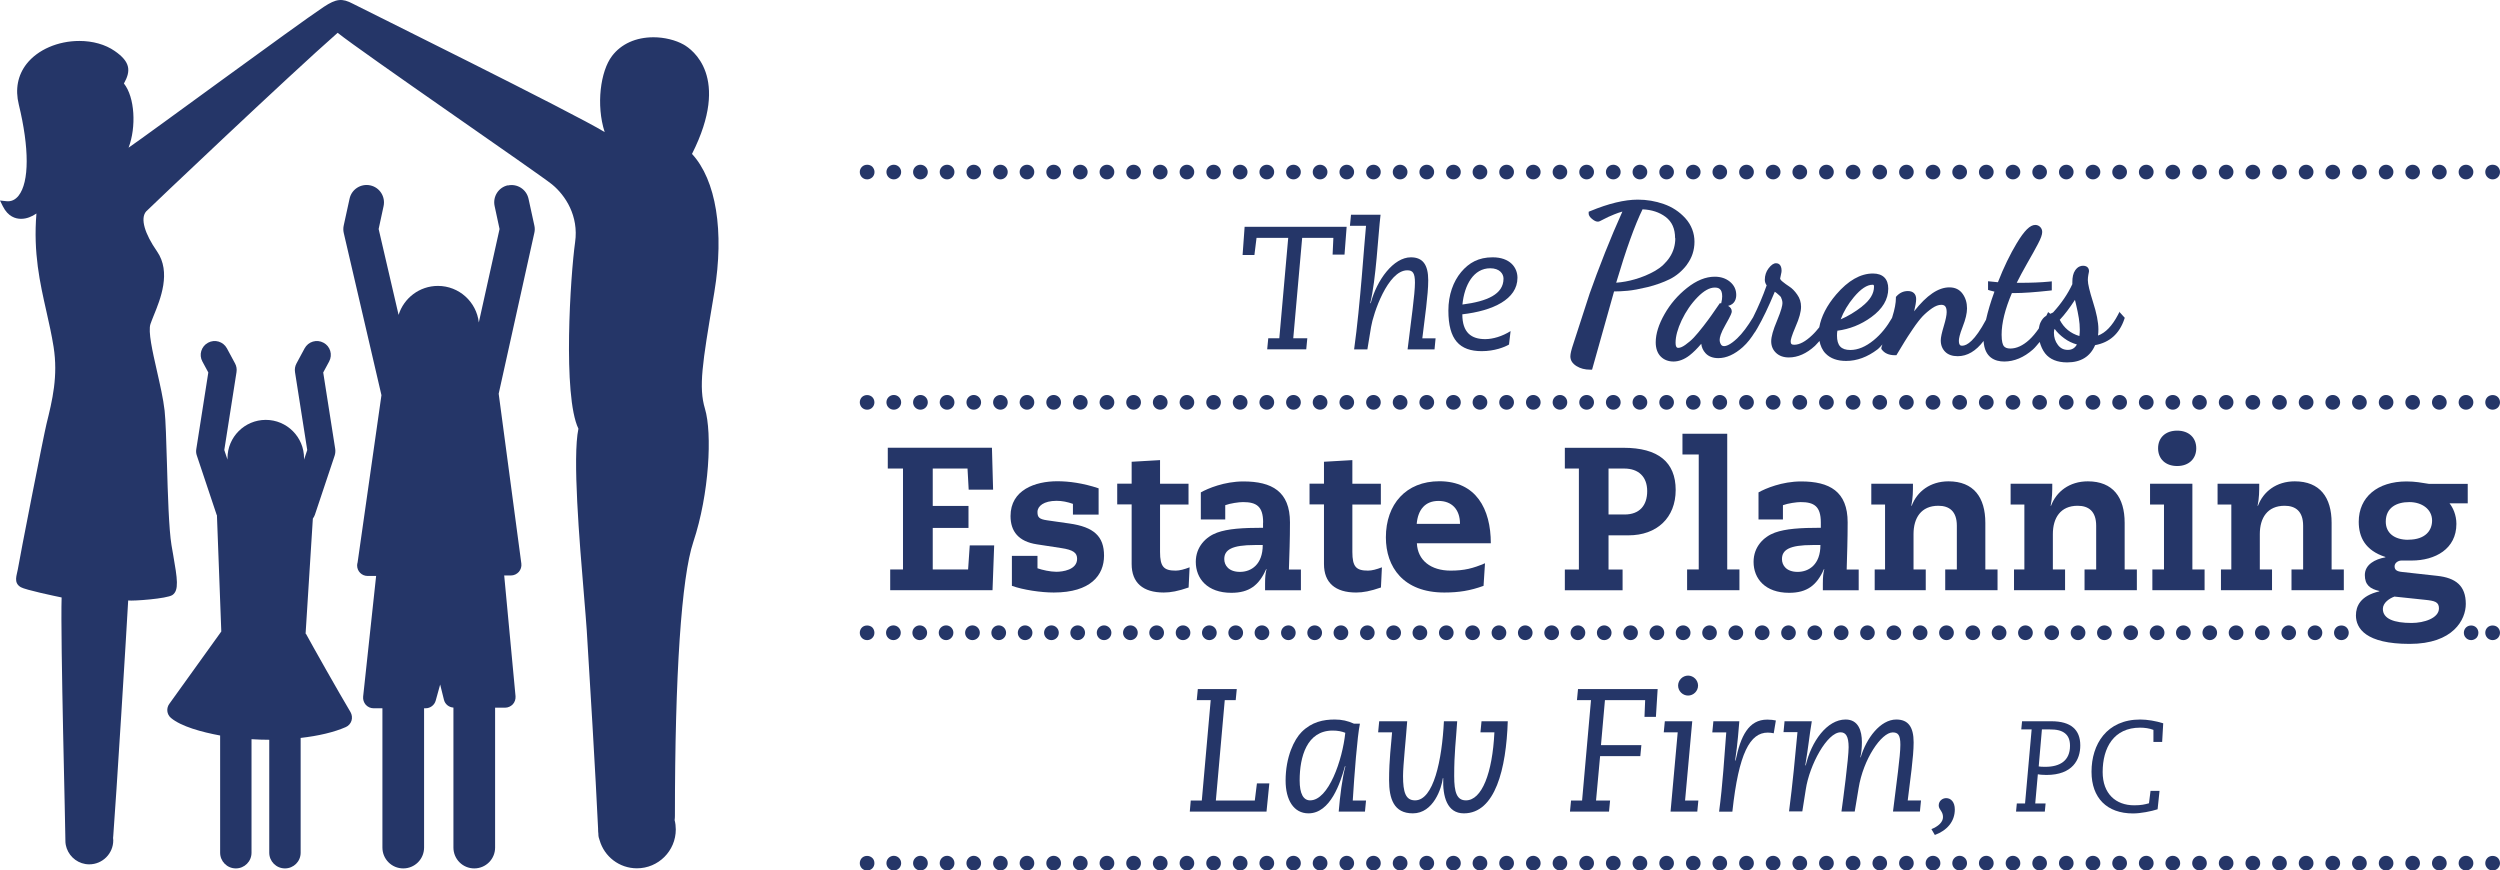
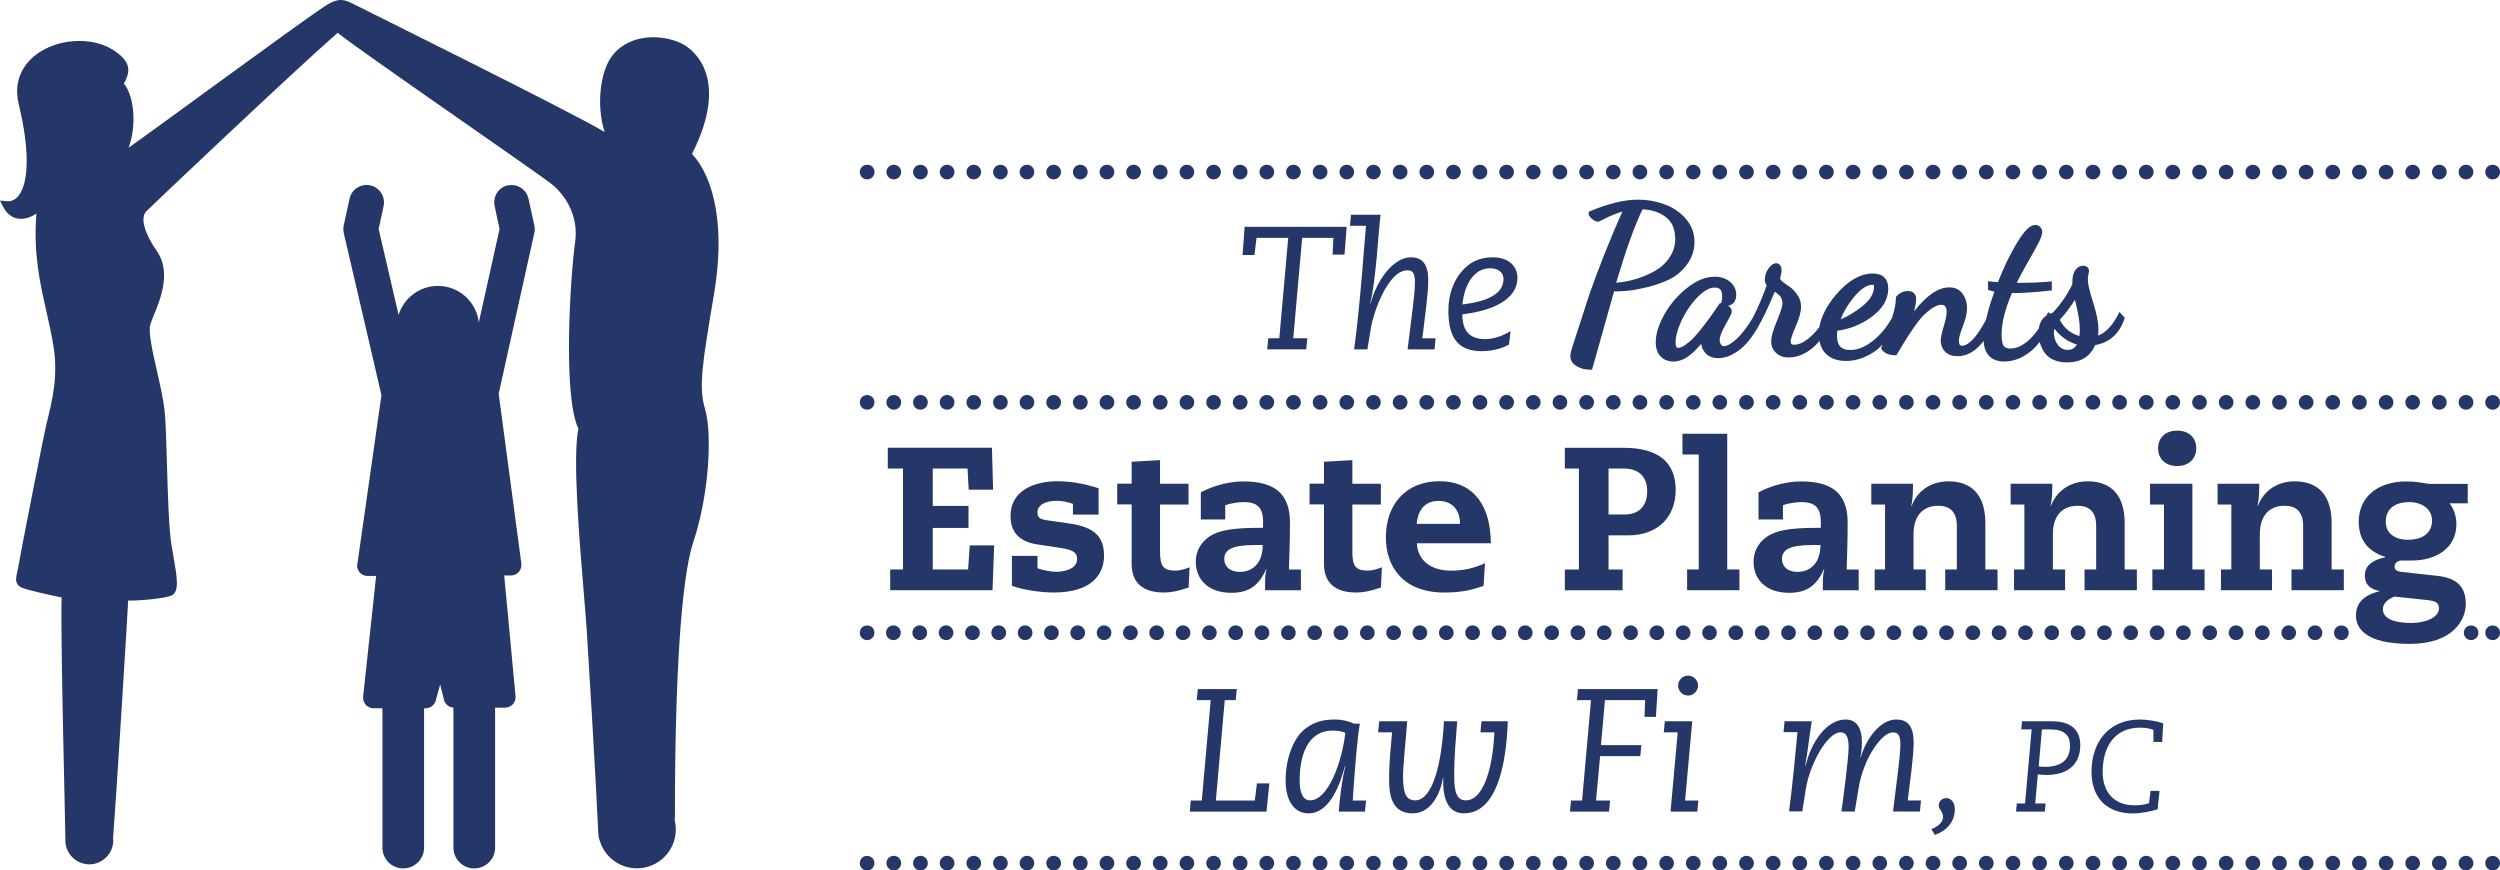
<svg xmlns="http://www.w3.org/2000/svg" width="247" height="86" viewBox="0 0 247 86" fill="none">
  <path d="M68.377 15.194C72.215 7.58 68.377 4.879 67.553 4.41C66.759 3.96 65.639 3.682 64.567 3.682C62.834 3.682 61.379 4.333 60.47 5.53C59.321 7.034 58.881 10.386 59.742 13.049C56.698 11.181 35.591 0.751 34.863 0.368C33.81 -0.187 33.226 -0.139 31.982 0.684C29.206 2.533 14.742 13.192 12.703 14.591C13.478 12.551 13.325 9.601 12.243 8.25C12.923 7.034 12.932 6.134 11.324 5.032C10.396 4.391 9.161 4.046 7.84 4.046C5.724 4.046 3.733 4.908 2.632 6.306C1.752 7.427 1.484 8.816 1.857 10.329C2.9 14.619 2.9 17.981 1.838 19.331C1.512 19.743 1.101 19.935 0.622 19.877L0 19.81L0.278 20.375C0.795 21.41 1.541 21.62 2.087 21.62C2.632 21.62 3.159 21.4 3.599 21.094C3.283 25.001 3.944 27.922 4.585 30.767C4.853 31.955 5.102 33.066 5.294 34.263C5.753 37.165 5.169 39.559 4.595 41.877C4.317 42.997 1.915 55.247 1.761 56.252C1.675 56.808 1.292 57.574 2.058 58.015C2.518 58.283 5.437 58.896 6.088 59.03C5.964 63.072 6.481 82.399 6.461 83.021C6.461 83.041 6.461 83.05 6.461 83.069C6.461 83.203 6.471 83.347 6.5 83.481C6.509 83.548 6.538 83.606 6.548 83.663C6.567 83.721 6.576 83.778 6.595 83.826C6.921 84.736 7.792 85.397 8.816 85.397C10.128 85.397 11.19 84.334 11.19 83.021C11.19 82.945 11.171 82.868 11.171 82.792C11.171 82.725 11.19 82.657 11.19 82.59C11.458 79.229 12.53 61.865 12.665 59.327C13.162 59.394 16.484 59.154 17.029 58.791C17.709 58.331 17.518 57.172 17.116 54.854L16.943 53.858C16.685 52.278 16.58 48.83 16.494 45.775C16.427 43.505 16.369 41.542 16.264 40.574C16.13 39.377 15.804 37.979 15.498 36.619C15.067 34.713 14.617 32.749 14.866 32.012C14.943 31.782 15.058 31.504 15.182 31.188C15.842 29.579 16.943 26.888 15.508 24.829C14.32 23.124 13.823 21.582 14.445 20.883C14.655 20.653 28.651 7.369 33.36 3.241C35.658 5.09 53.357 17.244 54.544 18.221C55.875 19.312 57.186 21.343 56.822 23.919C56.363 27.166 55.578 39.109 57.148 42.356C56.554 45.162 57.244 53.398 57.703 58.886C57.818 60.313 57.923 61.511 57.971 62.277C58.22 66.194 58.871 77.007 59.091 81.872C59.091 81.901 59.091 81.92 59.091 81.949C59.091 82.092 59.101 82.246 59.12 82.38C59.12 82.399 59.12 82.428 59.12 82.447C59.12 82.648 59.177 82.84 59.244 83.021C59.704 84.621 61.178 85.789 62.93 85.789C65.045 85.789 66.768 84.075 66.768 81.949C66.768 81.633 66.73 81.326 66.653 81.029C66.673 80.886 66.682 80.752 66.682 80.598C66.682 66.663 67.324 57.057 68.501 53.542C70.081 48.801 70.377 42.796 69.65 40.383C69.008 38.247 69.401 35.872 70.463 29.541L70.578 28.852C71.574 22.856 70.751 17.79 68.367 15.204" fill="#253668" />
-   <path d="M30.192 62.621L30.91 51.234C30.996 51.119 31.063 50.995 31.111 50.86L33.063 45.018C33.13 44.807 33.15 44.587 33.121 44.367L31.934 36.801L32.518 35.718C32.882 35.048 32.633 34.215 31.963 33.861C31.293 33.496 30.46 33.745 30.096 34.416L29.292 35.91C29.148 36.178 29.101 36.475 29.148 36.772L30.355 44.463L30.039 45.411C30.039 45.363 30.039 45.315 30.039 45.267C30.039 43.179 28.344 41.484 26.258 41.484C24.171 41.484 22.476 43.179 22.476 45.267C22.476 45.315 22.476 45.363 22.476 45.411L22.16 44.463L23.366 36.772C23.414 36.475 23.366 36.169 23.223 35.91L22.419 34.416C22.055 33.745 21.222 33.496 20.552 33.861C19.882 34.224 19.633 35.058 19.997 35.718L20.581 36.801L19.394 44.367C19.356 44.587 19.375 44.807 19.451 45.018L21.404 50.86C21.404 50.86 21.423 50.889 21.433 50.908L21.864 62.392L16.752 69.508C16.407 69.948 16.465 70.58 16.895 70.935C17.901 71.778 19.94 72.333 21.749 72.668V84.247C21.749 85.1 22.438 85.799 23.299 85.799C24.161 85.799 24.85 85.109 24.85 84.247V73.032C25.444 73.07 26.028 73.09 26.583 73.09H26.602V84.247C26.602 85.1 27.291 85.799 28.153 85.799C29.014 85.799 29.704 85.109 29.704 84.247V72.908C31.455 72.707 33.016 72.343 34.164 71.835C34.432 71.72 34.643 71.481 34.729 71.203C34.815 70.925 34.777 70.619 34.633 70.36C33.466 68.406 30.814 63.704 30.23 62.621" fill="#253668" />
  <path d="M50.179 18.307C49.251 18.508 48.667 19.427 48.868 20.356L49.356 22.626L47.307 31.859C47.078 29.828 45.355 28.248 43.268 28.248C41.44 28.248 39.898 29.455 39.381 31.112L37.41 22.626L37.898 20.366C38.099 19.437 37.515 18.517 36.586 18.316C35.658 18.115 34.739 18.699 34.538 19.628L33.963 22.262C33.906 22.511 33.906 22.77 33.963 23.019L37.687 39.042L35.332 55.563C35.303 55.659 35.284 55.764 35.284 55.869C35.284 56.444 35.744 56.904 36.318 56.904H37.161L35.878 68.828C35.849 69.115 35.945 69.412 36.136 69.632C36.337 69.853 36.615 69.977 36.902 69.977H37.783V83.74C37.783 84.879 38.702 85.799 39.841 85.799C40.98 85.799 41.899 84.879 41.899 83.74V69.977H42.052C42.512 69.977 42.923 69.671 43.048 69.22L43.488 67.63L43.861 69.134C43.967 69.575 44.349 69.881 44.799 69.91V83.74C44.799 84.879 45.718 85.799 46.858 85.799C47.997 85.799 48.916 84.879 48.916 83.74V69.919H49.902C50.189 69.919 50.466 69.795 50.667 69.584C50.859 69.374 50.955 69.086 50.935 68.789L49.815 56.856H50.486C50.782 56.856 51.06 56.722 51.261 56.502C51.452 56.281 51.548 55.984 51.51 55.687L49.27 38.898L52.792 23.009C52.85 22.77 52.85 22.511 52.792 22.272L52.218 19.638C52.017 18.709 51.098 18.115 50.17 18.326" fill="#253668" />
  <path d="M95.811 53.887H98.224L98.061 58.312H87.952V56.262H89.216V46.292H87.713V44.233H98.004L98.118 48.38H95.706L95.591 46.292H92.155V49.989H95.687V52.163H92.155V56.262H95.649L95.811 53.887Z" fill="#253668" />
  <path d="M106.025 49.788C105.461 49.587 104.925 49.481 104.398 49.481C103.115 49.481 102.503 50.008 102.503 50.583C102.503 51.09 102.646 51.291 103.45 51.406L105.662 51.722C108.074 52.067 109.079 52.987 109.079 54.902C109.079 56.818 107.768 58.541 104.111 58.541C102.847 58.541 101.095 58.283 99.975 57.881V54.921H102.503V56.147C102.962 56.31 103.766 56.492 104.369 56.492C104.972 56.492 106.418 56.31 106.418 55.209C106.418 54.624 106.054 54.327 104.829 54.145L102.455 53.782C100.626 53.504 99.841 52.498 99.841 50.985C99.841 48.389 102.292 47.547 104.465 47.547C105.595 47.547 107.002 47.729 108.543 48.246V50.841H106.006V49.778L106.025 49.788Z" fill="#253668" />
  <path d="M111.798 45.622L114.612 45.459V47.796H117.426V49.845H114.612V54.529C114.612 56.013 114.995 56.377 116.163 56.377C116.546 56.377 117.005 56.252 117.532 56.051L117.436 58.044C116.392 58.407 115.665 58.541 114.985 58.541C112.918 58.541 111.807 57.574 111.807 55.726V49.836H110.381V47.786H111.807V45.612L111.798 45.622Z" fill="#253668" />
  <path d="M123.974 53.849C121.686 53.849 120.958 54.327 120.958 55.237C120.958 55.86 121.399 56.502 122.509 56.502C123.62 56.502 124.759 55.774 124.759 53.849H123.974ZM124.797 51.617C124.797 50.027 124.137 49.606 122.806 49.606C122.404 49.606 121.542 49.73 121.054 49.912V51.32H118.642V48.648C119.322 48.265 120.968 47.566 122.844 47.566C125.659 47.566 127.449 48.552 127.449 51.608C127.449 53.341 127.391 54.787 127.343 56.272H128.53V58.321H124.989V57.679C124.989 56.999 125.027 56.636 125.132 56.233H125.094C124.395 57.823 123.428 58.57 121.657 58.57C119.283 58.57 118.144 57.162 118.144 55.515C118.144 54.011 119.149 53.025 120.25 52.623C121.313 52.24 122.739 52.144 124.788 52.144V51.646L124.797 51.617Z" fill="#253668" />
  <path d="M130.799 45.622L133.613 45.459V47.796H136.428V49.845H133.613V54.529C133.613 56.013 133.996 56.377 135.164 56.377C135.547 56.377 136.007 56.252 136.533 56.051L136.437 58.044C135.394 58.407 134.666 58.541 133.987 58.541C131.919 58.541 130.809 57.574 130.809 55.726V49.836H129.382V47.786H130.809V45.612L130.799 45.622Z" fill="#253668" />
  <path d="M144.248 51.761C144.248 50.315 143.425 49.491 142.123 49.491C140.822 49.491 140.094 50.334 139.97 51.761H144.248ZM139.989 53.686C140.065 55.352 141.358 56.377 143.32 56.377C144.67 56.377 145.531 56.157 146.718 55.649L146.575 57.881C145.273 58.359 144.124 58.541 142.698 58.541C138.639 58.541 136.925 56.013 136.925 53.092C136.925 49.816 138.917 47.547 142.21 47.547C145.828 47.547 147.293 50.276 147.293 53.676H139.979L139.989 53.686Z" fill="#253668" />
  <path d="M160.512 50.832C161.977 50.832 162.743 49.951 162.743 48.523C162.743 47.096 161.881 46.292 160.474 46.292H158.923V50.832H160.512ZM155.994 46.292H154.606V44.242H160.416C163.815 44.242 165.557 45.65 165.557 48.409C165.557 51.167 163.69 52.891 160.895 52.891H158.923V56.272H160.311V58.321H154.606V56.272H155.994V46.292Z" fill="#253668" />
  <path d="M167.835 44.903H166.227V42.854H170.65V56.262H171.856V58.312H166.686V56.262H167.835V44.903Z" fill="#253668" />
  <path d="M179.073 53.849C176.785 53.849 176.058 54.327 176.058 55.237C176.058 55.86 176.498 56.502 177.609 56.502C178.719 56.502 179.858 55.774 179.858 53.849H179.073ZM179.897 51.617C179.897 50.027 179.236 49.606 177.905 49.606C177.503 49.606 176.642 49.73 176.154 49.912V51.32H173.741V48.648C174.421 48.265 176.068 47.566 177.944 47.566C180.758 47.566 182.548 48.552 182.548 51.608C182.548 53.341 182.491 54.787 182.452 56.272H183.639V58.321H180.098V57.679C180.098 56.999 180.136 56.636 180.241 56.233H180.203C179.504 57.823 178.537 58.57 176.766 58.57C174.392 58.57 173.253 57.162 173.253 55.515C173.253 54.011 174.258 53.025 175.359 52.623C176.422 52.24 177.848 52.144 179.897 52.144V51.617Z" fill="#253668" />
  <path d="M186.253 49.845H184.884V47.796H189C189 48.523 189 49.203 188.837 49.97H188.876C189.393 48.581 190.685 47.556 192.513 47.556C195.002 47.556 196.151 49.146 196.151 51.655V56.262H197.357V58.312H192.188V56.262H193.336V51.943C193.336 50.496 192.571 49.97 191.508 49.97C189.804 49.97 189.057 51.176 189.057 52.766V56.262H190.264V58.312H185.219V56.262H186.243V49.845H186.253Z" fill="#253668" />
  <path d="M200.018 49.845H198.649V47.796H202.765C202.765 48.523 202.765 49.203 202.603 49.97H202.641C203.158 48.581 204.45 47.556 206.278 47.556C208.767 47.556 209.916 49.146 209.916 51.655V56.262H211.122V58.312H205.953V56.262H207.102V51.943C207.102 50.496 206.336 49.97 205.273 49.97C203.569 49.97 202.823 51.176 202.823 52.766V56.262H204.029V58.312H198.984V56.262H200.008V49.845H200.018Z" fill="#253668" />
  <path d="M215.104 42.547C216.272 42.547 216.99 43.256 216.99 44.29C216.99 45.325 216.263 46.043 215.104 46.043C213.946 46.043 213.219 45.334 213.219 44.29C213.219 43.246 213.946 42.547 215.104 42.547ZM212.424 49.845V47.796H216.607V56.262H217.813V58.312H212.654V56.262H213.802V49.845H212.424Z" fill="#253668" />
  <path d="M220.465 49.845H219.096V47.796H223.212C223.212 48.523 223.212 49.203 223.05 49.97H223.088C223.605 48.581 224.897 47.556 226.725 47.556C229.214 47.556 230.363 49.146 230.363 51.655V56.262H231.569V58.312H226.4V56.262H227.549V51.943C227.549 50.496 226.783 49.97 225.72 49.97C224.016 49.97 223.27 51.176 223.27 52.766V56.262H224.476V58.312H219.431V56.262H220.455V49.845H220.465Z" fill="#253668" />
  <path d="M237.935 53.322C239.687 53.322 240.29 52.355 240.29 51.435C240.29 50.324 239.304 49.606 238.04 49.606C236.777 49.606 235.714 50.152 235.714 51.54C235.714 52.642 236.537 53.331 237.944 53.331M236.595 58.934C236.068 59.116 235.427 59.557 235.427 60.16C235.427 61.147 236.547 61.549 238.26 61.549C239.505 61.549 240.969 61.07 240.969 60.103C240.969 59.461 240.529 59.356 239.581 59.26L236.585 58.944L236.595 58.934ZM243.822 49.73H242.013C242.338 50.133 242.692 50.86 242.692 51.761C242.692 54.232 240.606 55.381 238.27 55.381H237.265C236.93 55.381 236.585 55.62 236.585 55.946C236.585 56.31 236.805 56.454 237.332 56.511L240.807 56.894C242.616 57.095 243.621 57.861 243.621 59.672C243.621 61.204 242.396 63.617 238.069 63.617C233.742 63.617 232.766 62.085 232.766 60.802C232.766 59.892 233.206 58.867 235.073 58.427V58.388C234.163 58.187 233.646 57.785 233.646 56.818C233.646 55.774 234.651 55.247 235.676 55.065V55.027C233.685 54.385 233.043 53.073 233.043 51.55C233.043 49.117 234.891 47.566 237.763 47.566C238.624 47.566 239.246 47.69 239.974 47.805H243.812V49.74L243.822 49.73Z" fill="#253668" />
  <path d="M125.304 33.42H126.396L127.276 23.498H124.146L123.936 25.193H122.768L122.969 22.406H133.049L132.838 25.155H131.661L131.737 23.498H128.655L127.774 33.42H129.162L129.057 34.512H125.199L125.304 33.42Z" fill="#253668" />
  <path d="M133.46 21.218H136.399C136.16 23.21 135.949 27.664 135.384 29.934L135.423 29.972C136.026 27.654 137.682 25.423 139.395 25.423C140.553 25.423 141.109 26.131 141.109 27.693C141.109 29.129 140.764 31.428 140.525 33.429H141.836L141.731 34.521H139.07C139.414 31.667 139.797 29.053 139.797 27.932C139.797 26.965 139.577 26.706 139.041 26.706C137.107 26.706 135.671 30.997 135.461 32.309L135.097 34.521H133.786C134.408 30.058 134.791 23.938 134.963 22.31H133.374L133.479 21.218H133.46Z" fill="#253668" />
  <path d="M147.235 26.505C145.589 26.505 144.679 28.152 144.488 30.087C146.957 29.771 148.547 29.062 148.547 27.53C148.547 27.041 148.154 26.505 147.235 26.505ZM149.102 34.033C148.671 34.291 147.666 34.694 146.402 34.694C144.21 34.694 143.1 33.573 143.1 30.681C143.1 29.12 143.588 27.808 144.363 26.878C145.139 25.959 146.077 25.423 147.474 25.423C149.188 25.423 149.925 26.428 149.925 27.444C149.925 29.57 147.494 30.709 144.478 31.054C144.478 32.874 145.378 33.506 146.737 33.506C147.494 33.506 148.432 33.228 149.245 32.711L149.092 34.023L149.102 34.033Z" fill="#253668" />
  <path d="M165.519 23.536C165.519 24.216 165.337 24.848 164.973 25.404C164.609 25.959 164.121 26.419 163.518 26.764C162.896 27.118 162.226 27.396 161.517 27.597C160.933 27.769 160.311 27.884 159.679 27.932C160.646 24.676 161.517 22.243 162.283 20.682C163.183 20.72 163.949 20.969 164.561 21.429C165.193 21.908 165.499 22.597 165.499 23.536M166.667 26.141C167.156 25.49 167.414 24.733 167.414 23.881C167.414 23.028 167.108 22.214 166.505 21.553C165.921 20.912 165.203 20.442 164.37 20.155C163.556 19.868 162.695 19.724 161.814 19.724C160.503 19.724 158.923 20.107 157.124 20.854L156.961 20.921V21.094C156.961 21.333 157.162 21.525 157.305 21.64C157.526 21.822 157.698 21.898 157.87 21.898C157.966 21.898 158.09 21.86 158.464 21.649C158.713 21.515 159.057 21.352 159.488 21.18C159.746 21.075 160.014 20.979 160.292 20.902C159.689 22.243 159.115 23.603 158.579 24.953C157.966 26.495 157.459 27.865 157.057 29.005L155.448 33.966C155.247 34.56 155.152 34.962 155.152 35.211C155.152 35.604 155.362 35.929 155.774 36.178C156.147 36.408 156.587 36.523 157.095 36.523H157.296L159.469 28.794C159.852 28.794 160.292 28.775 160.819 28.727C161.335 28.679 161.986 28.555 162.79 28.363C163.595 28.162 164.322 27.903 164.963 27.587C165.624 27.262 166.198 26.773 166.677 26.141" fill="#253668" />
  <path d="M166.514 34.071C166.246 34.263 166.007 34.368 165.825 34.368C165.729 34.368 165.547 34.368 165.547 33.851C165.547 33.238 165.748 32.491 166.15 31.639C166.562 30.776 167.089 30.001 167.73 29.349C168.343 28.727 168.907 28.411 169.415 28.411C169.778 28.411 170.152 28.516 170.152 29.273C170.152 29.474 170.123 29.685 170.066 29.905L170.046 29.972L169.922 29.953L169.099 31.14C168.926 31.39 168.658 31.753 168.295 32.223C167.931 32.692 167.615 33.066 167.357 33.343C167.108 33.611 166.82 33.851 166.514 34.071ZM183.965 30.288C183.285 30.815 182.577 31.246 181.859 31.552C182.146 30.786 182.586 30.049 183.161 29.359C183.84 28.545 184.463 28.133 184.999 28.133C185.104 28.133 185.152 28.133 185.152 28.334C185.152 29.014 184.75 29.666 183.965 30.279M205.484 32.577C205.484 32.769 205.474 32.97 205.446 33.2C204.565 32.941 203.924 32.414 203.502 31.6C203.981 31.093 204.479 30.432 205.005 29.627C205.034 29.761 205.072 29.905 205.111 30.068C205.225 30.547 205.321 31.006 205.388 31.428C205.455 31.83 205.484 32.213 205.484 32.577ZM205.197 34.033C204.996 34.397 204.709 34.569 204.297 34.569C203.885 34.569 203.569 34.406 203.321 34.081C203.053 33.726 202.928 33.334 202.928 32.874C202.928 32.663 202.957 32.558 203.005 32.501C203.244 32.836 203.56 33.142 203.952 33.429C204.326 33.707 204.747 33.908 205.197 34.033ZM209.418 30.786L209.246 31.121C208.681 32.194 208.03 32.884 207.284 33.152C207.312 32.951 207.322 32.749 207.322 32.529C207.322 31.84 207.14 30.93 206.786 29.828C206.451 28.765 206.278 28.047 206.278 27.674C206.278 27.501 206.298 27.329 206.326 27.166C206.393 26.859 206.393 26.811 206.393 26.783C206.393 26.524 206.24 26.256 205.8 26.256C205.589 26.256 205.283 26.333 205.024 26.716C204.833 26.994 204.747 27.377 204.747 27.894V28.076C204.297 29.043 203.656 29.982 202.851 30.863C202.851 30.863 202.804 30.901 202.622 30.978C202.603 30.978 202.593 30.997 202.574 31.006L202.354 30.834L202.21 31.131C202.21 31.131 202.181 31.179 202.162 31.207C202.143 31.207 202.124 31.227 202.114 31.236C201.923 31.351 201.751 31.552 201.607 31.849C201.521 32.022 201.473 32.232 201.435 32.453C201.128 32.893 200.813 33.276 200.478 33.583C199.855 34.148 199.233 34.435 198.62 34.435C198.305 34.435 198.094 34.349 197.969 34.186C197.874 34.052 197.759 33.755 197.759 33.066C197.759 31.907 198.104 30.527 198.774 28.957H199.003C199.894 28.957 201.061 28.871 202.478 28.717L202.717 28.689V27.798L202.43 27.827C201.645 27.903 200.679 27.942 199.578 27.942H199.252C199.53 27.386 199.855 26.773 200.238 26.103C200.717 25.27 201.09 24.599 201.349 24.101C201.636 23.555 201.77 23.182 201.77 22.923C201.77 22.712 201.693 22.54 201.55 22.406C201.416 22.281 201.253 22.224 201.081 22.224C200.573 22.224 200.008 22.779 199.252 24.034C198.601 25.116 197.969 26.409 197.395 27.884C197.271 27.875 197.06 27.855 196.715 27.817L196.419 27.788V28.641L196.601 28.698C196.716 28.737 196.869 28.775 197.051 28.813C196.668 29.857 196.4 30.776 196.218 31.591C195.107 33.678 194.332 34.157 193.863 34.157C193.738 34.157 193.537 34.157 193.537 33.659C193.537 33.468 193.604 33.066 193.92 32.261C194.198 31.552 194.342 30.949 194.342 30.47C194.342 29.915 194.198 29.436 193.911 29.034C193.604 28.602 193.164 28.392 192.599 28.392C191.508 28.392 190.359 29.168 189.115 30.757C189.249 30.221 189.316 29.819 189.316 29.541C189.316 29.043 189.01 28.756 188.502 28.756C188.062 28.756 187.689 28.928 187.382 29.263L187.315 29.34V29.445C187.315 29.934 187.2 30.556 186.961 31.313C186.952 31.351 186.942 31.38 186.932 31.409C186.444 32.261 185.851 33.018 185.123 33.611C184.338 34.253 183.563 34.579 182.816 34.579C181.897 34.579 181.495 34.138 181.495 33.152C181.495 32.979 181.505 32.816 181.533 32.673C182.73 32.52 183.86 32.079 184.884 31.332C185.994 30.527 186.559 29.579 186.559 28.516C186.559 27.549 186.023 27.022 185.047 27.022C183.812 27.022 182.596 27.721 181.419 29.091C180.48 30.192 179.935 31.275 179.743 32.338C179.533 32.596 179.313 32.864 179.035 33.123C178.384 33.745 177.791 34.062 177.274 34.062C177.006 34.062 176.92 33.975 176.92 33.717C176.92 33.592 176.987 33.238 177.408 32.261C177.771 31.437 177.944 30.796 177.944 30.307C177.944 29.867 177.819 29.455 177.561 29.101C177.322 28.756 177.063 28.488 176.776 28.306C176.537 28.152 176.316 27.989 176.106 27.817C175.962 27.702 175.876 27.578 175.876 27.52C175.876 27.482 175.905 27.377 175.943 27.204C176.01 26.917 176.02 26.821 176.02 26.754C176.02 26.074 175.637 26.007 175.474 26.007C175.235 26.007 174.995 26.17 174.727 26.524C174.488 26.84 174.364 27.223 174.364 27.645C174.364 27.846 174.431 28.037 174.546 28.191C174.172 29.263 173.722 30.317 173.205 31.351C172.679 32.223 172.152 32.941 171.635 33.429C170.965 34.062 170.563 34.196 170.343 34.196C170.2 34.196 170.104 34.148 170.037 34.042C169.951 33.908 169.903 33.755 169.903 33.573C169.903 33.353 169.999 32.922 170.468 32.108C171.052 31.083 171.099 30.892 171.099 30.767C171.099 30.537 170.975 30.355 170.736 30.221C171.425 30.058 171.54 29.493 171.54 29.139C171.54 28.612 171.329 28.172 170.908 27.827C170.506 27.501 170.008 27.338 169.415 27.338C168.524 27.338 167.605 27.712 166.677 28.449C165.768 29.168 165.021 30.039 164.456 31.035C163.882 32.041 163.585 32.979 163.585 33.822C163.585 34.425 163.757 34.904 164.083 35.23C164.408 35.556 164.839 35.718 165.346 35.718C165.854 35.718 166.409 35.517 166.935 35.105C167.29 34.828 167.672 34.454 168.084 33.966C168.122 34.32 168.266 34.636 168.505 34.895C168.802 35.221 169.233 35.383 169.769 35.383C170.563 35.383 171.377 35.019 172.191 34.291C172.65 33.88 173.033 33.372 173.378 32.816V32.836L173.627 32.424C174.153 31.514 174.737 30.307 175.35 28.823C175.522 28.938 175.56 28.976 175.579 28.995L175.809 29.196C175.914 29.292 175.953 29.349 175.953 29.349C175.981 29.416 176.02 29.512 176.058 29.627C176.087 29.733 176.106 29.838 176.106 29.943C176.106 30.154 176.01 30.633 175.57 31.686C175.177 32.615 174.995 33.276 174.995 33.717C174.995 34.186 175.158 34.569 175.474 34.866C175.79 35.163 176.211 35.316 176.738 35.316C177.618 35.316 178.489 34.933 179.322 34.167C179.485 34.014 179.609 33.841 179.763 33.688C179.858 34.157 180.04 34.598 180.375 34.933C180.854 35.422 181.533 35.661 182.395 35.661C183.458 35.661 184.501 35.278 185.497 34.521C185.678 34.378 185.822 34.196 185.985 34.033C185.889 34.282 185.879 34.339 185.879 34.387V34.473L185.927 34.541C186.195 34.904 186.626 35.096 187.21 35.096H187.363L188.186 33.736C188.34 33.477 188.617 33.056 188.99 32.501C189.364 31.945 189.699 31.524 189.957 31.246C190.235 30.959 190.551 30.69 190.895 30.451C191.221 30.231 191.518 30.116 191.786 30.116C192.063 30.116 192.331 30.202 192.331 30.834C192.331 31.131 192.236 31.591 192.054 32.194C191.853 32.864 191.747 33.334 191.747 33.631C191.747 34.1 191.901 34.473 192.188 34.761C192.475 35.048 192.896 35.192 193.423 35.192C194.37 35.192 195.222 34.684 195.978 33.688C196.074 35.345 197.127 35.718 198.017 35.718C199.003 35.718 199.961 35.316 200.851 34.531C201.1 34.311 201.301 34.033 201.521 33.784C201.636 34.196 201.799 34.579 202.057 34.914C202.516 35.498 203.254 35.805 204.23 35.805C205.589 35.805 206.518 35.23 206.996 34.1C208.423 33.841 209.39 32.979 209.878 31.543L209.926 31.399L209.38 30.796L209.418 30.786Z" fill="#253668" />
  <path d="M117.646 79.095H118.738L119.618 69.172H118.24L118.345 68.081H122.193L122.088 69.172H121.006L120.126 79.095H123.974L124.184 77.4H125.41L125.132 80.186H117.551L117.646 79.095Z" fill="#253668" />
  <path d="M129.44 79.076C131.268 79.076 132.637 75.082 132.915 72.4C132.57 72.266 132.187 72.18 131.67 72.18C129.114 72.18 128.406 74.775 128.406 77.103C128.406 78.415 128.77 79.076 129.44 79.076ZM134.963 79.095L134.858 80.186H132.264C132.388 78.702 132.608 76.863 132.924 75.723L132.886 75.685C132.436 77.332 131.45 80.359 129.277 80.359C127.812 80.359 127.018 79.028 127.018 77.122C127.018 74.785 127.86 73.061 128.607 72.314C129.612 71.318 130.751 71.088 131.871 71.088C132.58 71.088 133.163 71.222 133.776 71.5H134.36C134.102 72.726 133.805 76.595 133.652 79.095H134.963Z" fill="#253668" />
  <path d="M136.246 71.26H139.031C138.907 73.003 138.62 75.618 138.62 76.672C138.62 78.281 138.878 79.076 139.807 79.076C141.635 79.076 142.468 75.12 142.659 71.26H143.971C143.846 73.252 143.674 74.325 143.674 76.672C143.674 78.281 143.933 79.076 144.832 79.076C146.402 79.076 147.455 76.394 147.647 72.352H146.268L146.374 71.26H148.968C148.815 75.934 147.742 80.359 144.631 80.359C142.956 80.359 142.525 78.683 142.592 76.882H142.554C142.43 77.869 141.626 80.359 139.587 80.359C137.701 80.359 137.241 78.903 137.241 77.074C137.241 75.015 137.452 73.549 137.538 72.352H136.16L136.265 71.26H136.246Z" fill="#253668" />
  <path d="M155.219 79.095H156.31L157.191 69.172H155.803L155.908 68.081H163.776L163.604 70.829H162.475L162.542 69.172H158.569L158.176 73.616H162.168L162.063 74.708H158.09L157.688 79.095H159.076L158.971 80.186H155.113L155.219 79.095Z" fill="#253668" />
  <path d="M167.768 67.736C167.768 68.272 167.318 68.722 166.782 68.722C166.246 68.722 165.796 68.272 165.796 67.736C165.796 67.2 166.246 66.749 166.782 66.749C167.318 66.749 167.768 67.2 167.768 67.736ZM165.768 72.352H164.38L164.485 71.26H167.194L166.485 79.095H167.797L167.692 80.186H165.05L165.758 72.352H165.768Z" fill="#253668" />
-   <path d="M169.252 71.26H171.846C171.779 72.017 171.693 73.367 171.434 75.12L171.473 75.158C171.971 72.716 172.765 71.097 174.603 71.097C174.948 71.097 175.244 71.136 175.455 71.184L175.244 72.448C175.072 72.41 174.861 72.381 174.66 72.381C172.918 72.381 171.789 74.354 171.157 80.196H169.845C170.209 77.495 170.362 74.766 170.554 72.362H169.175L169.281 71.27L169.252 71.26Z" fill="#253668" />
  <path d="M176.288 71.26H179.006C178.767 72.659 178.681 73.712 178.365 75.599L178.403 75.637C178.958 73.252 180.509 71.088 182.347 71.088C183.611 71.088 183.955 72.209 183.955 73.32C183.955 73.856 183.907 74.392 183.802 74.804L183.831 74.842C184.386 72.936 185.784 71.088 187.354 71.088C188.512 71.088 189.067 71.797 189.067 73.348C189.067 74.785 188.722 77.083 188.483 79.085H189.795L189.689 80.177H187.028C187.373 77.323 187.756 74.708 187.756 73.588C187.756 72.62 187.535 72.362 186.999 72.362C185.879 72.362 184.08 75.024 183.63 77.878L183.247 80.177H181.936C182.089 79.085 182.644 74.9 182.644 73.827C182.644 72.754 182.366 72.352 181.849 72.352C180.519 72.352 178.777 75.57 178.413 77.984L178.068 80.167H176.757C177.121 77.38 177.36 74.775 177.59 72.333H176.211L176.316 71.241L176.288 71.26Z" fill="#253668" />
  <path d="M190.819 81.92C191.508 81.642 191.968 81.23 191.968 80.723C191.968 80.139 191.546 80.004 191.546 79.573C191.546 79.143 191.901 78.855 192.283 78.855C192.752 78.855 193.135 79.238 193.135 79.976C193.135 81.173 192.36 82.054 191.163 82.495L190.819 81.91V81.92Z" fill="#253668" />
  <path d="M201.425 75.723C201.55 75.752 201.779 75.762 202.076 75.762C203.55 75.762 204.517 75.139 204.517 73.683C204.517 73.109 204.354 72.716 204.019 72.448C203.675 72.18 203.244 72.065 202.469 72.065H201.741L201.425 75.723ZM200.075 79.382L200.726 72.065H199.702L199.779 71.26H202.679C204.613 71.26 205.532 72.103 205.532 73.645C205.532 75.043 204.785 76.566 202.181 76.566C201.76 76.566 201.483 76.528 201.339 76.499L201.081 79.382H202.105L202.028 80.186H199.185L199.262 79.382H200.075Z" fill="#253668" />
  <path d="M212.453 78.137H213.362L213.171 79.957C212.539 80.158 211.515 80.368 210.739 80.368C208.164 80.368 206.642 78.836 206.642 76.25C206.642 73.54 208.136 71.088 211.457 71.088C212.156 71.088 212.998 71.232 213.726 71.462L213.621 73.3H212.759V72.113C212.376 71.96 211.888 71.892 211.448 71.892C208.844 71.892 207.743 73.865 207.743 76.279C207.743 78.424 209.045 79.564 210.854 79.564C211.553 79.564 211.907 79.478 212.319 79.363L212.472 78.137H212.453Z" fill="#253668" />
  <path d="M85.674 40.478C85.473 40.478 85.291 40.402 85.157 40.268C85.023 40.134 84.947 39.942 84.947 39.751C84.947 39.559 85.023 39.367 85.157 39.233C85.435 38.965 85.904 38.965 86.181 39.233C86.316 39.367 86.392 39.559 86.392 39.751C86.392 39.942 86.316 40.134 86.181 40.268C86.057 40.402 85.866 40.478 85.674 40.478Z" fill="#253668" />
  <path d="M87.579 39.751C87.579 39.348 87.904 39.023 88.307 39.023C88.709 39.023 89.034 39.348 89.034 39.751C89.034 40.153 88.709 40.478 88.307 40.478C87.904 40.478 87.579 40.153 87.579 39.751ZM90.212 39.751C90.212 39.348 90.537 39.023 90.939 39.023C91.341 39.023 91.667 39.348 91.667 39.751C91.667 40.153 91.341 40.478 90.939 40.478C90.537 40.478 90.212 40.153 90.212 39.751ZM92.844 39.751C92.844 39.348 93.169 39.023 93.572 39.023C93.974 39.023 94.299 39.348 94.299 39.751C94.299 40.153 93.974 40.478 93.572 40.478C93.169 40.478 92.844 40.153 92.844 39.751ZM95.486 39.751C95.486 39.348 95.811 39.023 96.204 39.023C96.596 39.023 96.931 39.348 96.931 39.751C96.931 40.153 96.606 40.478 96.204 40.478C95.802 40.478 95.486 40.153 95.486 39.751ZM98.118 39.751C98.118 39.348 98.444 39.023 98.846 39.023C99.248 39.023 99.564 39.348 99.564 39.751C99.564 40.153 99.238 40.478 98.846 40.478C98.454 40.478 98.118 40.153 98.118 39.751ZM100.741 39.751C100.741 39.348 101.067 39.023 101.469 39.023C101.871 39.023 102.187 39.348 102.187 39.751C102.187 40.153 101.861 40.478 101.469 40.478C101.076 40.478 100.741 40.153 100.741 39.751ZM103.374 39.751C103.374 39.348 103.699 39.023 104.101 39.023C104.503 39.023 104.829 39.348 104.829 39.751C104.829 40.153 104.503 40.478 104.101 40.478C103.699 40.478 103.374 40.153 103.374 39.751ZM106.006 39.751C106.006 39.348 106.332 39.023 106.734 39.023C107.136 39.023 107.461 39.348 107.461 39.751C107.461 40.153 107.136 40.478 106.734 40.478C106.332 40.478 106.006 40.153 106.006 39.751ZM108.639 39.751C108.639 39.348 108.964 39.023 109.366 39.023C109.768 39.023 110.094 39.348 110.094 39.751C110.094 40.153 109.768 40.478 109.366 40.478C108.964 40.478 108.639 40.153 108.639 39.751ZM111.271 39.751C111.271 39.348 111.597 39.023 111.999 39.023C112.401 39.023 112.726 39.348 112.726 39.751C112.726 40.153 112.401 40.478 111.999 40.478C111.597 40.478 111.271 40.153 111.271 39.751ZM113.904 39.751C113.904 39.348 114.229 39.023 114.631 39.023C115.033 39.023 115.359 39.348 115.359 39.751C115.359 40.153 115.033 40.478 114.631 40.478C114.229 40.478 113.904 40.153 113.904 39.751ZM116.546 39.751C116.546 39.348 116.871 39.023 117.263 39.023C117.656 39.023 117.991 39.348 117.991 39.751C117.991 40.153 117.666 40.478 117.263 40.478C116.861 40.478 116.546 40.153 116.546 39.751ZM119.178 39.751C119.178 39.348 119.503 39.023 119.906 39.023C120.308 39.023 120.623 39.348 120.623 39.751C120.623 40.153 120.298 40.478 119.906 40.478C119.513 40.478 119.178 40.153 119.178 39.751ZM121.801 39.751C121.801 39.348 122.126 39.023 122.528 39.023C122.93 39.023 123.256 39.348 123.256 39.751C123.256 40.153 122.93 40.478 122.528 40.478C122.126 40.478 121.801 40.153 121.801 39.751ZM124.433 39.751C124.433 39.348 124.759 39.023 125.161 39.023C125.563 39.023 125.888 39.348 125.888 39.751C125.888 40.153 125.563 40.478 125.161 40.478C124.759 40.478 124.433 40.153 124.433 39.751ZM127.066 39.751C127.066 39.348 127.391 39.023 127.793 39.023C128.195 39.023 128.521 39.348 128.521 39.751C128.521 40.153 128.195 40.478 127.793 40.478C127.391 40.478 127.066 40.153 127.066 39.751ZM129.698 39.751C129.698 39.348 130.024 39.023 130.426 39.023C130.828 39.023 131.153 39.348 131.153 39.751C131.153 40.153 130.828 40.478 130.426 40.478C130.024 40.478 129.698 40.153 129.698 39.751ZM132.34 39.751C132.34 39.348 132.666 39.023 133.058 39.023C133.451 39.023 133.786 39.348 133.786 39.751C133.786 40.153 133.46 40.478 133.058 40.478C132.656 40.478 132.34 40.153 132.34 39.751ZM134.973 39.751C134.973 39.348 135.298 39.023 135.7 39.023C136.102 39.023 136.418 39.348 136.418 39.751C136.418 40.153 136.093 40.478 135.7 40.478C135.308 40.478 134.973 40.153 134.973 39.751ZM137.605 39.751C137.605 39.348 137.931 39.023 138.333 39.023C138.735 39.023 139.06 39.348 139.06 39.751C139.06 40.153 138.735 40.478 138.333 40.478C137.931 40.478 137.605 40.153 137.605 39.751ZM140.238 39.751C140.238 39.348 140.563 39.023 140.965 39.023C141.367 39.023 141.693 39.348 141.693 39.751C141.693 40.153 141.367 40.478 140.965 40.478C140.563 40.478 140.238 40.153 140.238 39.751ZM142.87 39.751C142.87 39.348 143.195 39.023 143.598 39.023C144 39.023 144.325 39.348 144.325 39.751C144.325 40.153 144 40.478 143.598 40.478C143.195 40.478 142.87 40.153 142.87 39.751ZM145.493 39.751C145.493 39.348 145.818 39.023 146.22 39.023C146.622 39.023 146.948 39.348 146.948 39.751C146.948 40.153 146.622 40.478 146.22 40.478C145.818 40.478 145.493 40.153 145.493 39.751ZM148.125 39.751C148.125 39.348 148.451 39.023 148.853 39.023C149.255 39.023 149.58 39.348 149.58 39.751C149.58 40.153 149.255 40.478 148.853 40.478C148.451 40.478 148.125 40.153 148.125 39.751ZM150.767 39.751C150.767 39.348 151.093 39.023 151.485 39.023C151.878 39.023 152.213 39.348 152.213 39.751C152.213 40.153 151.887 40.478 151.485 40.478C151.083 40.478 150.767 40.153 150.767 39.751ZM153.4 39.751C153.4 39.348 153.725 39.023 154.127 39.023C154.529 39.023 154.845 39.348 154.845 39.751C154.845 40.153 154.52 40.478 154.127 40.478C153.735 40.478 153.4 40.153 153.4 39.751ZM156.032 39.751C156.032 39.348 156.358 39.023 156.76 39.023C157.162 39.023 157.487 39.348 157.487 39.751C157.487 40.153 157.162 40.478 156.76 40.478C156.358 40.478 156.032 40.153 156.032 39.751ZM158.665 39.751C158.665 39.348 158.99 39.023 159.392 39.023C159.794 39.023 160.12 39.348 160.12 39.751C160.12 40.153 159.794 40.478 159.392 40.478C158.99 40.478 158.665 40.153 158.665 39.751ZM161.297 39.751C161.297 39.348 161.623 39.023 162.025 39.023C162.427 39.023 162.752 39.348 162.752 39.751C162.752 40.153 162.427 40.478 162.025 40.478C161.623 40.478 161.297 40.153 161.297 39.751ZM163.939 39.751C163.939 39.348 164.265 39.023 164.657 39.023C165.05 39.023 165.385 39.348 165.385 39.751C165.385 40.153 165.059 40.478 164.657 40.478C164.255 40.478 163.939 40.153 163.939 39.751ZM166.572 39.751C166.572 39.348 166.897 39.023 167.29 39.023C167.682 39.023 168.017 39.348 168.017 39.751C168.017 40.153 167.692 40.478 167.29 40.478C166.887 40.478 166.572 40.153 166.572 39.751ZM169.194 39.751C169.194 39.348 169.52 39.023 169.922 39.023C170.324 39.023 170.64 39.348 170.64 39.751C170.64 40.153 170.314 40.478 169.922 40.478C169.53 40.478 169.194 40.153 169.194 39.751ZM171.827 39.751C171.827 39.348 172.152 39.023 172.554 39.023C172.956 39.023 173.282 39.348 173.282 39.751C173.282 40.153 172.956 40.478 172.554 40.478C172.152 40.478 171.827 40.153 171.827 39.751ZM174.459 39.751C174.459 39.348 174.785 39.023 175.187 39.023C175.589 39.023 175.914 39.348 175.914 39.751C175.914 40.153 175.589 40.478 175.187 40.478C174.785 40.478 174.459 40.153 174.459 39.751ZM177.092 39.751C177.092 39.348 177.417 39.023 177.819 39.023C178.221 39.023 178.547 39.348 178.547 39.751C178.547 40.153 178.221 40.478 177.819 40.478C177.417 40.478 177.092 40.153 177.092 39.751ZM179.724 39.751C179.724 39.348 180.05 39.023 180.452 39.023C180.854 39.023 181.179 39.348 181.179 39.751C181.179 40.153 180.854 40.478 180.452 40.478C180.05 40.478 179.724 40.153 179.724 39.751ZM182.357 39.751C182.357 39.348 182.682 39.023 183.084 39.023C183.486 39.023 183.812 39.348 183.812 39.751C183.812 40.153 183.486 40.478 183.084 40.478C182.682 40.478 182.357 40.153 182.357 39.751ZM184.999 39.751C184.999 39.348 185.324 39.023 185.726 39.023C186.128 39.023 186.444 39.348 186.444 39.751C186.444 40.153 186.119 40.478 185.726 40.478C185.334 40.478 184.999 40.153 184.999 39.751ZM187.631 39.751C187.631 39.348 187.957 39.023 188.359 39.023C188.761 39.023 189.077 39.348 189.077 39.751C189.077 40.153 188.751 40.478 188.359 40.478C187.966 40.478 187.631 40.153 187.631 39.751ZM190.254 39.751C190.254 39.348 190.579 39.023 190.982 39.023C191.384 39.023 191.709 39.348 191.709 39.751C191.709 40.153 191.384 40.478 190.982 40.478C190.579 40.478 190.254 40.153 190.254 39.751ZM192.886 39.751C192.886 39.348 193.212 39.023 193.614 39.023C194.016 39.023 194.342 39.348 194.342 39.751C194.342 40.153 194.016 40.478 193.614 40.478C193.212 40.478 192.886 40.153 192.886 39.751ZM195.519 39.751C195.519 39.348 195.844 39.023 196.246 39.023C196.648 39.023 196.974 39.348 196.974 39.751C196.974 40.153 196.648 40.478 196.246 40.478C195.844 40.478 195.519 40.153 195.519 39.751ZM198.161 39.751C198.161 39.348 198.486 39.023 198.879 39.023C199.271 39.023 199.606 39.348 199.606 39.751C199.606 40.153 199.281 40.478 198.879 40.478C198.477 40.478 198.161 40.153 198.161 39.751ZM200.793 39.751C200.793 39.348 201.119 39.023 201.511 39.023C201.904 39.023 202.239 39.348 202.239 39.751C202.239 40.153 201.913 40.478 201.511 40.478C201.109 40.478 200.793 40.153 200.793 39.751ZM203.426 39.751C203.426 39.348 203.751 39.023 204.153 39.023C204.555 39.023 204.871 39.348 204.871 39.751C204.871 40.153 204.546 40.478 204.153 40.478C203.761 40.478 203.426 40.153 203.426 39.751ZM206.058 39.751C206.058 39.348 206.384 39.023 206.786 39.023C207.188 39.023 207.513 39.348 207.513 39.751C207.513 40.153 207.188 40.478 206.786 40.478C206.384 40.478 206.058 40.153 206.058 39.751ZM208.691 39.751C208.691 39.348 209.016 39.023 209.418 39.023C209.82 39.023 210.146 39.348 210.146 39.751C210.146 40.153 209.82 40.478 209.418 40.478C209.016 40.478 208.691 40.153 208.691 39.751ZM211.323 39.751C211.323 39.348 211.649 39.023 212.051 39.023C212.453 39.023 212.778 39.348 212.778 39.751C212.778 40.153 212.453 40.478 212.051 40.478C211.649 40.478 211.323 40.153 211.323 39.751ZM213.946 39.751C213.946 39.348 214.271 39.023 214.674 39.023C215.076 39.023 215.401 39.348 215.401 39.751C215.401 40.153 215.076 40.478 214.674 40.478C214.271 40.478 213.946 40.153 213.946 39.751ZM216.588 39.751C216.588 39.348 216.914 39.023 217.316 39.023C217.718 39.023 218.034 39.348 218.034 39.751C218.034 40.153 217.708 40.478 217.316 40.478C216.923 40.478 216.588 40.153 216.588 39.751ZM219.22 39.751C219.22 39.348 219.546 39.023 219.948 39.023C220.35 39.023 220.666 39.348 220.666 39.751C220.666 40.153 220.34 40.478 219.948 40.478C219.556 40.478 219.22 40.153 219.22 39.751ZM221.853 39.751C221.853 39.348 222.178 39.023 222.58 39.023C222.983 39.023 223.308 39.348 223.308 39.751C223.308 40.153 222.983 40.478 222.58 40.478C222.178 40.478 221.853 40.153 221.853 39.751ZM224.485 39.751C224.485 39.348 224.811 39.023 225.213 39.023C225.615 39.023 225.94 39.348 225.94 39.751C225.94 40.153 225.615 40.478 225.213 40.478C224.811 40.478 224.485 40.153 224.485 39.751ZM227.118 39.751C227.118 39.348 227.443 39.023 227.845 39.023C228.247 39.023 228.573 39.348 228.573 39.751C228.573 40.153 228.247 40.478 227.845 40.478C227.443 40.478 227.118 40.153 227.118 39.751ZM229.75 39.751C229.75 39.348 230.076 39.023 230.478 39.023C230.88 39.023 231.205 39.348 231.205 39.751C231.205 40.153 230.88 40.478 230.478 40.478C230.076 40.478 229.75 40.153 229.75 39.751ZM232.383 39.751C232.383 39.348 232.708 39.023 233.11 39.023C233.512 39.023 233.838 39.348 233.838 39.751C233.838 40.153 233.512 40.478 233.11 40.478C232.708 40.478 232.383 40.153 232.383 39.751ZM235.025 39.751C235.025 39.348 235.35 39.023 235.743 39.023C236.135 39.023 236.47 39.348 236.47 39.751C236.47 40.153 236.145 40.478 235.743 40.478C235.341 40.478 235.025 40.153 235.025 39.751ZM237.648 39.751C237.648 39.348 237.973 39.023 238.375 39.023C238.777 39.023 239.093 39.348 239.093 39.751C239.093 40.153 238.768 40.478 238.375 40.478C237.983 40.478 237.648 40.153 237.648 39.751ZM240.28 39.751C240.28 39.348 240.606 39.023 241.008 39.023C241.41 39.023 241.735 39.348 241.735 39.751C241.735 40.153 241.41 40.478 241.008 40.478C240.606 40.478 240.28 40.153 240.28 39.751ZM242.913 39.751C242.913 39.348 243.238 39.023 243.64 39.023C244.042 39.023 244.368 39.348 244.368 39.751C244.368 40.153 244.042 40.478 243.64 40.478C243.238 40.478 242.913 40.153 242.913 39.751Z" fill="#253668" />
  <path d="M246.272 40.478C246.081 40.478 245.899 40.402 245.765 40.268C245.622 40.134 245.545 39.942 245.545 39.751C245.545 39.559 245.622 39.367 245.756 39.233C246.033 38.965 246.521 38.965 246.789 39.233C246.923 39.367 247 39.559 247 39.751C247 39.942 246.923 40.134 246.789 40.268C246.646 40.402 246.464 40.478 246.272 40.478Z" fill="#253668" />
  <path d="M85.674 17.723C85.473 17.723 85.291 17.646 85.157 17.512C85.023 17.378 84.947 17.196 84.947 16.995C84.947 16.794 85.023 16.621 85.157 16.487C85.425 16.209 85.923 16.209 86.191 16.477C86.325 16.621 86.402 16.813 86.402 16.995C86.402 17.196 86.325 17.378 86.191 17.512C86.047 17.646 85.866 17.723 85.674 17.723Z" fill="#253668" />
  <path d="M87.579 16.995C87.579 16.602 87.904 16.276 88.307 16.276C88.709 16.276 89.034 16.602 89.034 16.995C89.034 17.387 88.709 17.723 88.307 17.723C87.904 17.723 87.579 17.397 87.579 16.995ZM90.212 16.995C90.212 16.602 90.537 16.276 90.939 16.276C91.341 16.276 91.667 16.602 91.667 16.995C91.667 17.387 91.341 17.723 90.939 17.723C90.537 17.723 90.212 17.397 90.212 16.995ZM92.844 16.995C92.844 16.602 93.169 16.276 93.572 16.276C93.974 16.276 94.299 16.602 94.299 16.995C94.299 17.387 93.974 17.723 93.572 17.723C93.169 17.723 92.844 17.397 92.844 16.995ZM95.486 16.995C95.486 16.602 95.811 16.276 96.204 16.276C96.596 16.276 96.931 16.602 96.931 16.995C96.931 17.387 96.606 17.723 96.204 17.723C95.802 17.723 95.486 17.397 95.486 16.995ZM98.118 16.995C98.118 16.602 98.444 16.276 98.846 16.276C99.248 16.276 99.564 16.602 99.564 16.995C99.564 17.387 99.238 17.723 98.846 17.723C98.454 17.723 98.118 17.397 98.118 16.995ZM100.741 16.995C100.741 16.602 101.067 16.276 101.469 16.276C101.871 16.276 102.187 16.602 102.187 16.995C102.187 17.387 101.861 17.723 101.469 17.723C101.076 17.723 100.741 17.397 100.741 16.995ZM103.374 16.995C103.374 16.602 103.699 16.276 104.101 16.276C104.503 16.276 104.829 16.602 104.829 16.995C104.829 17.387 104.503 17.723 104.101 17.723C103.699 17.723 103.374 17.397 103.374 16.995ZM106.006 16.995C106.006 16.602 106.332 16.276 106.734 16.276C107.136 16.276 107.461 16.602 107.461 16.995C107.461 17.387 107.136 17.723 106.734 17.723C106.332 17.723 106.006 17.397 106.006 16.995ZM108.639 16.995C108.639 16.602 108.964 16.276 109.366 16.276C109.768 16.276 110.094 16.602 110.094 16.995C110.094 17.387 109.768 17.723 109.366 17.723C108.964 17.723 108.639 17.397 108.639 16.995ZM111.271 16.995C111.271 16.602 111.597 16.276 111.999 16.276C112.401 16.276 112.726 16.602 112.726 16.995C112.726 17.387 112.401 17.723 111.999 17.723C111.597 17.723 111.271 17.397 111.271 16.995ZM113.904 16.995C113.904 16.602 114.229 16.276 114.631 16.276C115.033 16.276 115.359 16.602 115.359 16.995C115.359 17.387 115.033 17.723 114.631 17.723C114.229 17.723 113.904 17.397 113.904 16.995ZM116.546 16.995C116.546 16.602 116.871 16.276 117.263 16.276C117.656 16.276 117.991 16.602 117.991 16.995C117.991 17.387 117.666 17.723 117.263 17.723C116.861 17.723 116.546 17.397 116.546 16.995ZM119.178 16.995C119.178 16.602 119.503 16.276 119.906 16.276C120.308 16.276 120.623 16.602 120.623 16.995C120.623 17.387 120.298 17.723 119.906 17.723C119.513 17.723 119.178 17.397 119.178 16.995ZM121.801 16.995C121.801 16.602 122.126 16.276 122.528 16.276C122.93 16.276 123.256 16.602 123.256 16.995C123.256 17.387 122.93 17.723 122.528 17.723C122.126 17.723 121.801 17.397 121.801 16.995ZM124.433 16.995C124.433 16.602 124.759 16.276 125.161 16.276C125.563 16.276 125.888 16.602 125.888 16.995C125.888 17.387 125.563 17.723 125.161 17.723C124.759 17.723 124.433 17.397 124.433 16.995ZM127.066 16.995C127.066 16.602 127.391 16.276 127.793 16.276C128.195 16.276 128.521 16.602 128.521 16.995C128.521 17.387 128.195 17.723 127.793 17.723C127.391 17.723 127.066 17.397 127.066 16.995ZM129.698 16.995C129.698 16.602 130.024 16.276 130.426 16.276C130.828 16.276 131.153 16.602 131.153 16.995C131.153 17.387 130.828 17.723 130.426 17.723C130.024 17.723 129.698 17.397 129.698 16.995ZM132.34 16.995C132.34 16.602 132.666 16.276 133.058 16.276C133.451 16.276 133.786 16.602 133.786 16.995C133.786 17.387 133.46 17.723 133.058 17.723C132.656 17.723 132.34 17.397 132.34 16.995ZM134.973 16.995C134.973 16.602 135.298 16.276 135.7 16.276C136.102 16.276 136.418 16.602 136.418 16.995C136.418 17.387 136.093 17.723 135.7 17.723C135.308 17.723 134.973 17.397 134.973 16.995ZM137.605 16.995C137.605 16.602 137.931 16.276 138.333 16.276C138.735 16.276 139.06 16.602 139.06 16.995C139.06 17.387 138.735 17.723 138.333 17.723C137.931 17.723 137.605 17.397 137.605 16.995ZM140.238 16.995C140.238 16.602 140.563 16.276 140.965 16.276C141.367 16.276 141.693 16.602 141.693 16.995C141.693 17.387 141.367 17.723 140.965 17.723C140.563 17.723 140.238 17.397 140.238 16.995ZM142.87 16.995C142.87 16.602 143.195 16.276 143.598 16.276C144 16.276 144.325 16.602 144.325 16.995C144.325 17.387 144 17.723 143.598 17.723C143.195 17.723 142.87 17.397 142.87 16.995ZM145.493 16.995C145.493 16.602 145.818 16.276 146.22 16.276C146.622 16.276 146.948 16.602 146.948 16.995C146.948 17.387 146.622 17.723 146.22 17.723C145.818 17.723 145.493 17.397 145.493 16.995ZM148.125 16.995C148.125 16.602 148.451 16.276 148.853 16.276C149.255 16.276 149.58 16.602 149.58 16.995C149.58 17.387 149.255 17.723 148.853 17.723C148.451 17.723 148.125 17.397 148.125 16.995ZM150.767 16.995C150.767 16.602 151.093 16.276 151.485 16.276C151.878 16.276 152.213 16.602 152.213 16.995C152.213 17.387 151.887 17.723 151.485 17.723C151.083 17.723 150.767 17.397 150.767 16.995ZM153.4 16.995C153.4 16.602 153.725 16.276 154.127 16.276C154.529 16.276 154.845 16.602 154.845 16.995C154.845 17.387 154.52 17.723 154.127 17.723C153.735 17.723 153.4 17.397 153.4 16.995ZM156.032 16.995C156.032 16.602 156.358 16.276 156.76 16.276C157.162 16.276 157.487 16.602 157.487 16.995C157.487 17.387 157.162 17.723 156.76 17.723C156.358 17.723 156.032 17.397 156.032 16.995ZM158.665 16.995C158.665 16.602 158.99 16.276 159.392 16.276C159.794 16.276 160.12 16.602 160.12 16.995C160.12 17.387 159.794 17.723 159.392 17.723C158.99 17.723 158.665 17.397 158.665 16.995ZM161.297 16.995C161.297 16.602 161.623 16.276 162.025 16.276C162.427 16.276 162.752 16.602 162.752 16.995C162.752 17.387 162.427 17.723 162.025 17.723C161.623 17.723 161.297 17.397 161.297 16.995ZM163.939 16.995C163.939 16.602 164.265 16.276 164.657 16.276C165.05 16.276 165.385 16.602 165.385 16.995C165.385 17.387 165.059 17.723 164.657 17.723C164.255 17.723 163.939 17.397 163.939 16.995ZM166.572 16.995C166.572 16.602 166.897 16.276 167.29 16.276C167.682 16.276 168.017 16.602 168.017 16.995C168.017 17.387 167.692 17.723 167.29 17.723C166.887 17.723 166.572 17.397 166.572 16.995ZM169.194 16.995C169.194 16.602 169.52 16.276 169.922 16.276C170.324 16.276 170.64 16.602 170.64 16.995C170.64 17.387 170.314 17.723 169.922 17.723C169.53 17.723 169.194 17.397 169.194 16.995ZM171.827 16.995C171.827 16.602 172.152 16.276 172.554 16.276C172.956 16.276 173.282 16.602 173.282 16.995C173.282 17.387 172.956 17.723 172.554 17.723C172.152 17.723 171.827 17.397 171.827 16.995ZM174.459 16.995C174.459 16.602 174.785 16.276 175.187 16.276C175.589 16.276 175.914 16.602 175.914 16.995C175.914 17.387 175.589 17.723 175.187 17.723C174.785 17.723 174.459 17.397 174.459 16.995ZM177.092 16.995C177.092 16.602 177.417 16.276 177.819 16.276C178.221 16.276 178.547 16.602 178.547 16.995C178.547 17.387 178.221 17.723 177.819 17.723C177.417 17.723 177.092 17.397 177.092 16.995ZM179.724 16.995C179.724 16.602 180.05 16.276 180.452 16.276C180.854 16.276 181.179 16.602 181.179 16.995C181.179 17.387 180.854 17.723 180.452 17.723C180.05 17.723 179.724 17.397 179.724 16.995ZM182.357 16.995C182.357 16.602 182.682 16.276 183.084 16.276C183.486 16.276 183.812 16.602 183.812 16.995C183.812 17.387 183.486 17.723 183.084 17.723C182.682 17.723 182.357 17.397 182.357 16.995ZM184.999 16.995C184.999 16.602 185.324 16.276 185.726 16.276C186.128 16.276 186.444 16.602 186.444 16.995C186.444 17.387 186.119 17.723 185.726 17.723C185.334 17.723 184.999 17.397 184.999 16.995ZM187.631 16.995C187.631 16.602 187.957 16.276 188.359 16.276C188.761 16.276 189.077 16.602 189.077 16.995C189.077 17.387 188.751 17.723 188.359 17.723C187.966 17.723 187.631 17.397 187.631 16.995ZM190.254 16.995C190.254 16.602 190.579 16.276 190.982 16.276C191.384 16.276 191.709 16.602 191.709 16.995C191.709 17.387 191.384 17.723 190.982 17.723C190.579 17.723 190.254 17.397 190.254 16.995ZM192.886 16.995C192.886 16.602 193.212 16.276 193.614 16.276C194.016 16.276 194.342 16.602 194.342 16.995C194.342 17.387 194.016 17.723 193.614 17.723C193.212 17.723 192.886 17.397 192.886 16.995ZM195.519 16.995C195.519 16.602 195.844 16.276 196.246 16.276C196.648 16.276 196.974 16.602 196.974 16.995C196.974 17.387 196.648 17.723 196.246 17.723C195.844 17.723 195.519 17.397 195.519 16.995ZM198.161 16.995C198.161 16.602 198.486 16.276 198.879 16.276C199.271 16.276 199.606 16.602 199.606 16.995C199.606 17.387 199.281 17.723 198.879 17.723C198.477 17.723 198.161 17.397 198.161 16.995ZM200.793 16.995C200.793 16.602 201.119 16.276 201.511 16.276C201.904 16.276 202.239 16.602 202.239 16.995C202.239 17.387 201.913 17.723 201.511 17.723C201.109 17.723 200.793 17.397 200.793 16.995ZM203.426 16.995C203.426 16.602 203.751 16.276 204.153 16.276C204.555 16.276 204.871 16.602 204.871 16.995C204.871 17.387 204.546 17.723 204.153 17.723C203.761 17.723 203.426 17.397 203.426 16.995ZM206.058 16.995C206.058 16.602 206.384 16.276 206.786 16.276C207.188 16.276 207.513 16.602 207.513 16.995C207.513 17.387 207.188 17.723 206.786 17.723C206.384 17.723 206.058 17.397 206.058 16.995ZM208.691 16.995C208.691 16.602 209.016 16.276 209.418 16.276C209.82 16.276 210.146 16.602 210.146 16.995C210.146 17.387 209.82 17.723 209.418 17.723C209.016 17.723 208.691 17.397 208.691 16.995ZM211.323 16.995C211.323 16.602 211.649 16.276 212.051 16.276C212.453 16.276 212.778 16.602 212.778 16.995C212.778 17.387 212.453 17.723 212.051 17.723C211.649 17.723 211.323 17.397 211.323 16.995ZM213.946 16.995C213.946 16.602 214.271 16.276 214.674 16.276C215.076 16.276 215.401 16.602 215.401 16.995C215.401 17.387 215.076 17.723 214.674 17.723C214.271 17.723 213.946 17.397 213.946 16.995ZM216.588 16.995C216.588 16.602 216.914 16.276 217.316 16.276C217.718 16.276 218.034 16.602 218.034 16.995C218.034 17.387 217.708 17.723 217.316 17.723C216.923 17.723 216.588 17.397 216.588 16.995ZM219.22 16.995C219.22 16.602 219.546 16.276 219.948 16.276C220.35 16.276 220.666 16.602 220.666 16.995C220.666 17.387 220.34 17.723 219.948 17.723C219.556 17.723 219.22 17.397 219.22 16.995ZM221.853 16.995C221.853 16.602 222.178 16.276 222.58 16.276C222.983 16.276 223.308 16.602 223.308 16.995C223.308 17.387 222.983 17.723 222.58 17.723C222.178 17.723 221.853 17.397 221.853 16.995ZM224.485 16.995C224.485 16.602 224.811 16.276 225.213 16.276C225.615 16.276 225.94 16.602 225.94 16.995C225.94 17.387 225.615 17.723 225.213 17.723C224.811 17.723 224.485 17.397 224.485 16.995ZM227.118 16.995C227.118 16.602 227.443 16.276 227.845 16.276C228.247 16.276 228.573 16.602 228.573 16.995C228.573 17.387 228.247 17.723 227.845 17.723C227.443 17.723 227.118 17.397 227.118 16.995ZM229.75 16.995C229.75 16.602 230.076 16.276 230.478 16.276C230.88 16.276 231.205 16.602 231.205 16.995C231.205 17.387 230.88 17.723 230.478 17.723C230.076 17.723 229.75 17.397 229.75 16.995ZM232.383 16.995C232.383 16.602 232.708 16.276 233.11 16.276C233.512 16.276 233.838 16.602 233.838 16.995C233.838 17.387 233.512 17.723 233.11 17.723C232.708 17.723 232.383 17.397 232.383 16.995ZM235.025 16.995C235.025 16.602 235.35 16.276 235.743 16.276C236.135 16.276 236.47 16.602 236.47 16.995C236.47 17.387 236.145 17.723 235.743 17.723C235.341 17.723 235.025 17.397 235.025 16.995ZM237.648 16.995C237.648 16.602 237.973 16.276 238.375 16.276C238.777 16.276 239.093 16.602 239.093 16.995C239.093 17.387 238.768 17.723 238.375 17.723C237.983 17.723 237.648 17.397 237.648 16.995ZM240.28 16.995C240.28 16.602 240.606 16.276 241.008 16.276C241.41 16.276 241.735 16.602 241.735 16.995C241.735 17.387 241.41 17.723 241.008 17.723C240.606 17.723 240.28 17.397 240.28 16.995ZM242.913 16.995C242.913 16.602 243.238 16.276 243.64 16.276C244.042 16.276 244.368 16.602 244.368 16.995C244.368 17.387 244.042 17.723 243.64 17.723C243.238 17.723 242.913 17.397 242.913 16.995Z" fill="#253668" />
  <path d="M246.272 17.723C246.081 17.723 245.899 17.646 245.765 17.512C245.622 17.378 245.545 17.186 245.545 16.995C245.545 16.803 245.622 16.621 245.756 16.477C246.024 16.209 246.521 16.209 246.789 16.477C246.923 16.611 247 16.803 247 16.995C247 17.186 246.923 17.378 246.789 17.512C246.655 17.646 246.464 17.723 246.272 17.723Z" fill="#253668" />
  <path d="M85.674 86C85.483 86 85.291 85.933 85.157 85.799C85.014 85.655 84.947 85.473 84.947 85.282C84.947 85.09 85.023 84.899 85.157 84.764C85.425 84.496 85.904 84.496 86.181 84.764C86.325 84.899 86.392 85.081 86.392 85.282C86.392 85.473 86.325 85.646 86.191 85.789C86.047 85.933 85.866 86 85.674 86Z" fill="#253668" />
  <path d="M87.579 85.282C87.579 84.879 87.904 84.554 88.307 84.554C88.709 84.554 89.034 84.879 89.034 85.282C89.034 85.684 88.709 86 88.307 86C87.904 86 87.579 85.674 87.579 85.282ZM90.212 85.282C90.212 84.879 90.537 84.554 90.939 84.554C91.341 84.554 91.667 84.879 91.667 85.282C91.667 85.684 91.341 86 90.939 86C90.537 86 90.212 85.674 90.212 85.282ZM92.844 85.282C92.844 84.879 93.169 84.554 93.572 84.554C93.974 84.554 94.299 84.879 94.299 85.282C94.299 85.684 93.974 86 93.572 86C93.169 86 92.844 85.674 92.844 85.282ZM95.486 85.282C95.486 84.879 95.811 84.554 96.204 84.554C96.596 84.554 96.931 84.879 96.931 85.282C96.931 85.684 96.606 86 96.204 86C95.802 86 95.486 85.674 95.486 85.282ZM98.118 85.282C98.118 84.879 98.444 84.554 98.846 84.554C99.248 84.554 99.564 84.879 99.564 85.282C99.564 85.684 99.238 86 98.846 86C98.454 86 98.118 85.674 98.118 85.282ZM100.741 85.282C100.741 84.879 101.067 84.554 101.469 84.554C101.871 84.554 102.187 84.879 102.187 85.282C102.187 85.684 101.861 86 101.469 86C101.076 86 100.741 85.674 100.741 85.282ZM103.374 85.282C103.374 84.879 103.699 84.554 104.101 84.554C104.503 84.554 104.829 84.879 104.829 85.282C104.829 85.684 104.503 86 104.101 86C103.699 86 103.374 85.674 103.374 85.282ZM106.006 85.282C106.006 84.879 106.332 84.554 106.734 84.554C107.136 84.554 107.461 84.879 107.461 85.282C107.461 85.684 107.136 86 106.734 86C106.332 86 106.006 85.674 106.006 85.282ZM108.639 85.282C108.639 84.879 108.964 84.554 109.366 84.554C109.768 84.554 110.094 84.879 110.094 85.282C110.094 85.684 109.768 86 109.366 86C108.964 86 108.639 85.674 108.639 85.282ZM111.271 85.282C111.271 84.879 111.597 84.554 111.999 84.554C112.401 84.554 112.726 84.879 112.726 85.282C112.726 85.684 112.401 86 111.999 86C111.597 86 111.271 85.674 111.271 85.282ZM113.904 85.282C113.904 84.879 114.229 84.554 114.631 84.554C115.033 84.554 115.359 84.879 115.359 85.282C115.359 85.684 115.033 86 114.631 86C114.229 86 113.904 85.674 113.904 85.282ZM116.546 85.282C116.546 84.879 116.871 84.554 117.263 84.554C117.656 84.554 117.991 84.879 117.991 85.282C117.991 85.684 117.666 86 117.263 86C116.861 86 116.546 85.674 116.546 85.282ZM119.178 85.282C119.178 84.879 119.503 84.554 119.906 84.554C120.308 84.554 120.623 84.879 120.623 85.282C120.623 85.684 120.298 86 119.906 86C119.513 86 119.178 85.674 119.178 85.282ZM121.801 85.282C121.801 84.879 122.126 84.554 122.528 84.554C122.93 84.554 123.256 84.879 123.256 85.282C123.256 85.684 122.93 86 122.528 86C122.126 86 121.801 85.674 121.801 85.282ZM124.433 85.282C124.433 84.879 124.759 84.554 125.161 84.554C125.563 84.554 125.888 84.879 125.888 85.282C125.888 85.684 125.563 86 125.161 86C124.759 86 124.433 85.674 124.433 85.282ZM127.066 85.282C127.066 84.879 127.391 84.554 127.793 84.554C128.195 84.554 128.521 84.879 128.521 85.282C128.521 85.684 128.195 86 127.793 86C127.391 86 127.066 85.674 127.066 85.282ZM129.698 85.282C129.698 84.879 130.024 84.554 130.426 84.554C130.828 84.554 131.153 84.879 131.153 85.282C131.153 85.684 130.828 86 130.426 86C130.024 86 129.698 85.674 129.698 85.282ZM132.34 85.282C132.34 84.879 132.666 84.554 133.058 84.554C133.451 84.554 133.786 84.879 133.786 85.282C133.786 85.684 133.46 86 133.058 86C132.656 86 132.34 85.674 132.34 85.282ZM134.973 85.282C134.973 84.879 135.298 84.554 135.7 84.554C136.102 84.554 136.418 84.879 136.418 85.282C136.418 85.684 136.093 86 135.7 86C135.308 86 134.973 85.674 134.973 85.282ZM137.605 85.282C137.605 84.879 137.931 84.554 138.333 84.554C138.735 84.554 139.06 84.879 139.06 85.282C139.06 85.684 138.735 86 138.333 86C137.931 86 137.605 85.674 137.605 85.282ZM140.238 85.282C140.238 84.879 140.563 84.554 140.965 84.554C141.367 84.554 141.693 84.879 141.693 85.282C141.693 85.684 141.367 86 140.965 86C140.563 86 140.238 85.674 140.238 85.282ZM142.87 85.282C142.87 84.879 143.195 84.554 143.598 84.554C144 84.554 144.325 84.879 144.325 85.282C144.325 85.684 144 86 143.598 86C143.195 86 142.87 85.674 142.87 85.282ZM145.493 85.282C145.493 84.879 145.818 84.554 146.22 84.554C146.622 84.554 146.948 84.879 146.948 85.282C146.948 85.684 146.622 86 146.22 86C145.818 86 145.493 85.674 145.493 85.282ZM148.125 85.282C148.125 84.879 148.451 84.554 148.853 84.554C149.255 84.554 149.58 84.879 149.58 85.282C149.58 85.684 149.255 86 148.853 86C148.451 86 148.125 85.674 148.125 85.282ZM150.767 85.282C150.767 84.879 151.093 84.554 151.485 84.554C151.878 84.554 152.213 84.879 152.213 85.282C152.213 85.684 151.887 86 151.485 86C151.083 86 150.767 85.674 150.767 85.282ZM153.4 85.282C153.4 84.879 153.725 84.554 154.127 84.554C154.529 84.554 154.845 84.879 154.845 85.282C154.845 85.684 154.52 86 154.127 86C153.735 86 153.4 85.674 153.4 85.282ZM156.032 85.282C156.032 84.879 156.358 84.554 156.76 84.554C157.162 84.554 157.487 84.879 157.487 85.282C157.487 85.684 157.162 86 156.76 86C156.358 86 156.032 85.674 156.032 85.282ZM158.665 85.282C158.665 84.879 158.99 84.554 159.392 84.554C159.794 84.554 160.12 84.879 160.12 85.282C160.12 85.684 159.794 86 159.392 86C158.99 86 158.665 85.674 158.665 85.282ZM161.297 85.282C161.297 84.879 161.623 84.554 162.025 84.554C162.427 84.554 162.752 84.879 162.752 85.282C162.752 85.684 162.427 86 162.025 86C161.623 86 161.297 85.674 161.297 85.282ZM163.939 85.282C163.939 84.879 164.265 84.554 164.657 84.554C165.05 84.554 165.385 84.879 165.385 85.282C165.385 85.684 165.059 86 164.657 86C164.255 86 163.939 85.674 163.939 85.282ZM166.572 85.282C166.572 84.879 166.897 84.554 167.29 84.554C167.682 84.554 168.017 84.879 168.017 85.282C168.017 85.684 167.692 86 167.29 86C166.887 86 166.572 85.674 166.572 85.282ZM169.194 85.282C169.194 84.879 169.52 84.554 169.922 84.554C170.324 84.554 170.64 84.879 170.64 85.282C170.64 85.684 170.314 86 169.922 86C169.53 86 169.194 85.674 169.194 85.282ZM171.827 85.282C171.827 84.879 172.152 84.554 172.554 84.554C172.956 84.554 173.282 84.879 173.282 85.282C173.282 85.684 172.956 86 172.554 86C172.152 86 171.827 85.674 171.827 85.282ZM174.459 85.282C174.459 84.879 174.785 84.554 175.187 84.554C175.589 84.554 175.914 84.879 175.914 85.282C175.914 85.684 175.589 86 175.187 86C174.785 86 174.459 85.674 174.459 85.282ZM177.092 85.282C177.092 84.879 177.417 84.554 177.819 84.554C178.221 84.554 178.547 84.879 178.547 85.282C178.547 85.684 178.221 86 177.819 86C177.417 86 177.092 85.674 177.092 85.282ZM179.724 85.282C179.724 84.879 180.05 84.554 180.452 84.554C180.854 84.554 181.179 84.879 181.179 85.282C181.179 85.684 180.854 86 180.452 86C180.05 86 179.724 85.674 179.724 85.282ZM182.357 85.282C182.357 84.879 182.682 84.554 183.084 84.554C183.486 84.554 183.812 84.879 183.812 85.282C183.812 85.684 183.486 86 183.084 86C182.682 86 182.357 85.674 182.357 85.282ZM184.999 85.282C184.999 84.879 185.324 84.554 185.726 84.554C186.128 84.554 186.444 84.879 186.444 85.282C186.444 85.684 186.119 86 185.726 86C185.334 86 184.999 85.674 184.999 85.282ZM187.631 85.282C187.631 84.879 187.957 84.554 188.359 84.554C188.761 84.554 189.077 84.879 189.077 85.282C189.077 85.684 188.751 86 188.359 86C187.966 86 187.631 85.674 187.631 85.282ZM190.254 85.282C190.254 84.879 190.579 84.554 190.982 84.554C191.384 84.554 191.709 84.879 191.709 85.282C191.709 85.684 191.384 86 190.982 86C190.579 86 190.254 85.674 190.254 85.282ZM192.886 85.282C192.886 84.879 193.212 84.554 193.614 84.554C194.016 84.554 194.342 84.879 194.342 85.282C194.342 85.684 194.016 86 193.614 86C193.212 86 192.886 85.674 192.886 85.282ZM195.519 85.282C195.519 84.879 195.844 84.554 196.246 84.554C196.648 84.554 196.974 84.879 196.974 85.282C196.974 85.684 196.648 86 196.246 86C195.844 86 195.519 85.674 195.519 85.282ZM198.161 85.282C198.161 84.879 198.486 84.554 198.879 84.554C199.271 84.554 199.606 84.879 199.606 85.282C199.606 85.684 199.281 86 198.879 86C198.477 86 198.161 85.674 198.161 85.282ZM200.793 85.282C200.793 84.879 201.119 84.554 201.511 84.554C201.904 84.554 202.239 84.879 202.239 85.282C202.239 85.684 201.913 86 201.511 86C201.109 86 200.793 85.674 200.793 85.282ZM203.426 85.282C203.426 84.879 203.751 84.554 204.153 84.554C204.555 84.554 204.871 84.879 204.871 85.282C204.871 85.684 204.546 86 204.153 86C203.761 86 203.426 85.674 203.426 85.282ZM206.058 85.282C206.058 84.879 206.384 84.554 206.786 84.554C207.188 84.554 207.513 84.879 207.513 85.282C207.513 85.684 207.188 86 206.786 86C206.384 86 206.058 85.674 206.058 85.282ZM208.691 85.282C208.691 84.879 209.016 84.554 209.418 84.554C209.82 84.554 210.146 84.879 210.146 85.282C210.146 85.684 209.82 86 209.418 86C209.016 86 208.691 85.674 208.691 85.282ZM211.323 85.282C211.323 84.879 211.649 84.554 212.051 84.554C212.453 84.554 212.778 84.879 212.778 85.282C212.778 85.684 212.453 86 212.051 86C211.649 86 211.323 85.674 211.323 85.282ZM213.946 85.282C213.946 84.879 214.271 84.554 214.674 84.554C215.076 84.554 215.401 84.879 215.401 85.282C215.401 85.684 215.076 86 214.674 86C214.271 86 213.946 85.674 213.946 85.282ZM216.588 85.282C216.588 84.879 216.914 84.554 217.316 84.554C217.718 84.554 218.034 84.879 218.034 85.282C218.034 85.684 217.708 86 217.316 86C216.923 86 216.588 85.674 216.588 85.282ZM219.22 85.282C219.22 84.879 219.546 84.554 219.948 84.554C220.35 84.554 220.666 84.879 220.666 85.282C220.666 85.684 220.34 86 219.948 86C219.556 86 219.22 85.674 219.22 85.282ZM221.853 85.282C221.853 84.879 222.178 84.554 222.58 84.554C222.983 84.554 223.308 84.879 223.308 85.282C223.308 85.684 222.983 86 222.58 86C222.178 86 221.853 85.674 221.853 85.282ZM224.485 85.282C224.485 84.879 224.811 84.554 225.213 84.554C225.615 84.554 225.94 84.879 225.94 85.282C225.94 85.684 225.615 86 225.213 86C224.811 86 224.485 85.674 224.485 85.282ZM227.118 85.282C227.118 84.879 227.443 84.554 227.845 84.554C228.247 84.554 228.573 84.879 228.573 85.282C228.573 85.684 228.247 86 227.845 86C227.443 86 227.118 85.674 227.118 85.282ZM229.75 85.282C229.75 84.879 230.076 84.554 230.478 84.554C230.88 84.554 231.205 84.879 231.205 85.282C231.205 85.684 230.88 86 230.478 86C230.076 86 229.75 85.674 229.75 85.282ZM232.383 85.282C232.383 84.879 232.708 84.554 233.11 84.554C233.512 84.554 233.838 84.879 233.838 85.282C233.838 85.684 233.512 86 233.11 86C232.708 86 232.383 85.674 232.383 85.282ZM235.025 85.282C235.025 84.879 235.35 84.554 235.743 84.554C236.135 84.554 236.47 84.879 236.47 85.282C236.47 85.684 236.145 86 235.743 86C235.341 86 235.025 85.674 235.025 85.282ZM237.648 85.282C237.648 84.879 237.973 84.554 238.375 84.554C238.777 84.554 239.093 84.879 239.093 85.282C239.093 85.684 238.768 86 238.375 86C237.983 86 237.648 85.674 237.648 85.282ZM240.28 85.282C240.28 84.879 240.606 84.554 241.008 84.554C241.41 84.554 241.735 84.879 241.735 85.282C241.735 85.684 241.41 86 241.008 86C240.606 86 240.28 85.674 240.28 85.282ZM242.913 85.282C242.913 84.879 243.238 84.554 243.64 84.554C244.042 84.554 244.368 84.879 244.368 85.282C244.368 85.684 244.042 86 243.64 86C243.238 86 242.913 85.674 242.913 85.282Z" fill="#253668" />
  <path d="M246.272 86C246.081 86 245.899 85.933 245.765 85.799C245.622 85.655 245.545 85.473 245.545 85.282C245.545 85.09 245.622 84.899 245.756 84.764C246.024 84.496 246.521 84.496 246.789 84.764C246.923 84.899 247 85.09 247 85.282C247 85.473 246.923 85.646 246.789 85.789C246.646 85.933 246.464 86 246.272 86Z" fill="#253668" />
  <path d="M85.674 63.244C85.473 63.244 85.291 63.167 85.157 63.033C85.014 62.89 84.947 62.708 84.947 62.516C84.947 62.325 85.023 62.133 85.157 61.999C85.416 61.731 85.923 61.731 86.191 61.999C86.316 62.133 86.392 62.325 86.392 62.516C86.392 62.708 86.325 62.89 86.181 63.033C86.057 63.167 85.866 63.244 85.674 63.244Z" fill="#253668" />
  <path d="M87.541 62.516C87.541 62.114 87.866 61.788 88.268 61.788C88.67 61.788 88.996 62.114 88.996 62.516C88.996 62.918 88.67 63.244 88.268 63.244C87.866 63.244 87.541 62.918 87.541 62.516ZM90.144 62.516C90.144 62.114 90.47 61.788 90.872 61.788C91.274 61.788 91.6 62.114 91.6 62.516C91.6 62.918 91.274 63.244 90.872 63.244C90.47 63.244 90.144 62.918 90.144 62.516ZM92.748 62.516C92.748 62.114 93.074 61.788 93.476 61.788C93.878 61.788 94.194 62.114 94.194 62.516C94.194 62.918 93.868 63.244 93.476 63.244C93.083 63.244 92.748 62.918 92.748 62.516ZM95.352 62.516C95.352 62.114 95.677 61.788 96.079 61.788C96.481 61.788 96.807 62.114 96.807 62.516C96.807 62.918 96.481 63.244 96.079 63.244C95.677 63.244 95.352 62.918 95.352 62.516ZM97.946 62.516C97.946 62.114 98.272 61.788 98.674 61.788C99.076 61.788 99.401 62.114 99.401 62.516C99.401 62.918 99.076 63.244 98.674 63.244C98.272 63.244 97.946 62.918 97.946 62.516ZM100.559 62.516C100.559 62.114 100.885 61.788 101.277 61.788C101.67 61.788 102.005 62.114 102.005 62.516C102.005 62.918 101.679 63.244 101.277 63.244C100.875 63.244 100.559 62.918 100.559 62.516ZM103.154 62.516C103.154 62.114 103.479 61.788 103.881 61.788C104.283 61.788 104.609 62.114 104.609 62.516C104.609 62.918 104.283 63.244 103.881 63.244C103.479 63.244 103.154 62.918 103.154 62.516ZM105.748 62.516C105.748 62.114 106.073 61.788 106.475 61.788C106.877 61.788 107.203 62.114 107.203 62.516C107.203 62.918 106.877 63.244 106.475 63.244C106.073 63.244 105.748 62.918 105.748 62.516ZM108.361 62.516C108.361 62.114 108.687 61.788 109.079 61.788C109.471 61.788 109.806 62.114 109.806 62.516C109.806 62.918 109.481 63.244 109.079 63.244C108.677 63.244 108.361 62.918 108.361 62.516ZM110.955 62.516C110.955 62.114 111.281 61.788 111.683 61.788C112.085 61.788 112.41 62.114 112.41 62.516C112.41 62.918 112.075 63.244 111.683 63.244C111.29 63.244 110.955 62.918 110.955 62.516ZM113.549 62.516C113.549 62.114 113.875 61.788 114.277 61.788C114.679 61.788 115.004 62.114 115.004 62.516C115.004 62.918 114.679 63.244 114.277 63.244C113.875 63.244 113.549 62.918 113.549 62.516ZM116.163 62.516C116.163 62.114 116.479 61.788 116.881 61.788C117.283 61.788 117.608 62.114 117.608 62.516C117.608 62.918 117.283 63.244 116.881 63.244C116.479 63.244 116.163 62.918 116.163 62.516ZM118.757 62.516C118.757 62.114 119.082 61.788 119.484 61.788C119.886 61.788 120.212 62.114 120.212 62.516C120.212 62.918 119.877 63.244 119.484 63.244C119.092 63.244 118.757 62.918 118.757 62.516ZM121.361 62.516C121.361 62.114 121.686 61.788 122.088 61.788C122.49 61.788 122.816 62.114 122.816 62.516C122.816 62.918 122.49 63.244 122.088 63.244C121.686 63.244 121.361 62.918 121.361 62.516ZM123.955 62.516C123.955 62.114 124.28 61.788 124.682 61.788C125.084 61.788 125.41 62.114 125.41 62.516C125.41 62.918 125.084 63.244 124.682 63.244C124.28 63.244 123.955 62.918 123.955 62.516ZM126.568 62.516C126.568 62.114 126.893 61.788 127.296 61.788C127.698 61.788 128.013 62.114 128.013 62.516C128.013 62.918 127.688 63.244 127.296 63.244C126.903 63.244 126.568 62.918 126.568 62.516ZM129.162 62.516C129.162 62.114 129.488 61.788 129.89 61.788C130.292 61.788 130.617 62.114 130.617 62.516C130.617 62.918 130.292 63.244 129.89 63.244C129.488 63.244 129.162 62.918 129.162 62.516ZM131.756 62.516C131.756 62.114 132.082 61.788 132.484 61.788C132.886 61.788 133.211 62.114 133.211 62.516C133.211 62.918 132.886 63.244 132.484 63.244C132.082 63.244 131.756 62.918 131.756 62.516ZM134.37 62.516C134.37 62.114 134.695 61.788 135.097 61.788C135.499 61.788 135.815 62.114 135.815 62.516C135.815 62.918 135.49 63.244 135.097 63.244C134.705 63.244 134.37 62.918 134.37 62.516ZM136.964 62.516C136.964 62.114 137.289 61.788 137.691 61.788C138.093 61.788 138.419 62.114 138.419 62.516C138.419 62.918 138.093 63.244 137.691 63.244C137.289 63.244 136.964 62.918 136.964 62.516ZM139.558 62.516C139.558 62.114 139.883 61.788 140.285 61.788C140.687 61.788 141.013 62.114 141.013 62.516C141.013 62.918 140.687 63.244 140.285 63.244C139.883 63.244 139.558 62.918 139.558 62.516ZM142.171 62.516C142.171 62.114 142.497 61.788 142.899 61.788C143.301 61.788 143.617 62.114 143.617 62.516C143.617 62.918 143.291 63.244 142.899 63.244C142.506 63.244 142.171 62.918 142.171 62.516ZM144.765 62.516C144.765 62.114 145.091 61.788 145.493 61.788C145.895 61.788 146.22 62.114 146.22 62.516C146.22 62.918 145.895 63.244 145.493 63.244C145.091 63.244 144.765 62.918 144.765 62.516ZM147.369 62.516C147.369 62.114 147.695 61.788 148.097 61.788C148.499 61.788 148.824 62.114 148.824 62.516C148.824 62.918 148.499 63.244 148.097 63.244C147.695 63.244 147.369 62.918 147.369 62.516ZM149.973 62.516C149.973 62.114 150.298 61.788 150.691 61.788C151.083 61.788 151.418 62.114 151.418 62.516C151.418 62.918 151.093 63.244 150.691 63.244C150.289 63.244 149.973 62.918 149.973 62.516ZM152.577 62.516C152.577 62.114 152.902 61.788 153.304 61.788C153.706 61.788 154.032 62.114 154.032 62.516C154.032 62.918 153.706 63.244 153.304 63.244C152.902 63.244 152.577 62.918 152.577 62.516ZM155.171 62.516C155.171 62.114 155.496 61.788 155.898 61.788C156.3 61.788 156.626 62.114 156.626 62.516C156.626 62.918 156.3 63.244 155.898 63.244C155.496 63.244 155.171 62.918 155.171 62.516ZM157.774 62.516C157.774 62.114 158.1 61.788 158.492 61.788C158.885 61.788 159.22 62.114 159.22 62.516C159.22 62.918 158.894 63.244 158.492 63.244C158.09 63.244 157.774 62.918 157.774 62.516ZM160.378 62.516C160.378 62.114 160.704 61.788 161.106 61.788C161.508 61.788 161.824 62.114 161.824 62.516C161.824 62.918 161.498 63.244 161.106 63.244C160.713 63.244 160.378 62.918 160.378 62.516ZM162.972 62.516C162.972 62.114 163.298 61.788 163.7 61.788C164.102 61.788 164.427 62.114 164.427 62.516C164.427 62.918 164.102 63.244 163.7 63.244C163.298 63.244 162.972 62.918 162.972 62.516ZM165.566 62.516C165.566 62.114 165.892 61.788 166.294 61.788C166.696 61.788 167.021 62.114 167.021 62.516C167.021 62.918 166.696 63.244 166.294 63.244C165.892 63.244 165.566 62.918 165.566 62.516ZM168.18 62.516C168.18 62.114 168.505 61.788 168.907 61.788C169.309 61.788 169.625 62.114 169.625 62.516C169.625 62.918 169.3 63.244 168.907 63.244C168.515 63.244 168.18 62.918 168.18 62.516ZM170.774 62.516C170.774 62.114 171.099 61.788 171.501 61.788C171.904 61.788 172.229 62.114 172.229 62.516C172.229 62.918 171.904 63.244 171.501 63.244C171.099 63.244 170.774 62.918 170.774 62.516ZM173.378 62.516C173.378 62.114 173.703 61.788 174.105 61.788C174.507 61.788 174.833 62.114 174.833 62.516C174.833 62.918 174.507 63.244 174.105 63.244C173.703 63.244 173.378 62.918 173.378 62.516ZM175.981 62.516C175.981 62.114 176.307 61.788 176.699 61.788C177.092 61.788 177.427 62.114 177.427 62.516C177.427 62.918 177.101 63.244 176.699 63.244C176.297 63.244 175.981 62.918 175.981 62.516ZM178.576 62.516C178.576 62.114 178.901 61.788 179.303 61.788C179.705 61.788 180.031 62.114 180.031 62.516C180.031 62.918 179.705 63.244 179.303 63.244C178.901 63.244 178.576 62.918 178.576 62.516ZM181.179 62.516C181.179 62.114 181.505 61.788 181.907 61.788C182.309 61.788 182.634 62.114 182.634 62.516C182.634 62.918 182.309 63.244 181.907 63.244C181.505 63.244 181.179 62.918 181.179 62.516ZM183.783 62.516C183.783 62.114 184.108 61.788 184.501 61.788C184.893 61.788 185.228 62.114 185.228 62.516C185.228 62.918 184.903 63.244 184.501 63.244C184.099 63.244 183.783 62.918 183.783 62.516ZM186.387 62.516C186.387 62.114 186.712 61.788 187.114 61.788C187.516 61.788 187.842 62.114 187.842 62.516C187.842 62.918 187.507 63.244 187.114 63.244C186.722 63.244 186.387 62.918 186.387 62.516ZM188.981 62.516C188.981 62.114 189.306 61.788 189.708 61.788C190.11 61.788 190.436 62.114 190.436 62.516C190.436 62.918 190.11 63.244 189.708 63.244C189.306 63.244 188.981 62.918 188.981 62.516ZM191.585 62.516C191.585 62.114 191.91 61.788 192.312 61.788C192.714 61.788 193.04 62.114 193.04 62.516C193.04 62.918 192.714 63.244 192.312 63.244C191.91 63.244 191.585 62.918 191.585 62.516ZM194.188 62.516C194.188 62.114 194.514 61.788 194.916 61.788C195.318 61.788 195.643 62.114 195.643 62.516C195.643 62.918 195.308 63.244 194.916 63.244C194.523 63.244 194.188 62.918 194.188 62.516ZM196.783 62.516C196.783 62.114 197.108 61.788 197.51 61.788C197.912 61.788 198.238 62.114 198.238 62.516C198.238 62.918 197.912 63.244 197.51 63.244C197.108 63.244 196.783 62.918 196.783 62.516ZM199.386 62.516C199.386 62.114 199.721 61.788 200.114 61.788C200.506 61.788 200.841 62.114 200.841 62.516C200.841 62.918 200.516 63.244 200.114 63.244C199.712 63.244 199.386 62.918 199.386 62.516ZM201.99 62.516C201.99 62.114 202.315 61.788 202.717 61.788C203.12 61.788 203.435 62.114 203.435 62.516C203.435 62.918 203.11 63.244 202.717 63.244C202.325 63.244 201.99 62.918 201.99 62.516ZM204.584 62.516C204.584 62.114 204.91 61.788 205.312 61.788C205.714 61.788 206.039 62.114 206.039 62.516C206.039 62.918 205.714 63.244 205.312 63.244C204.91 63.244 204.584 62.918 204.584 62.516ZM207.188 62.516C207.188 62.114 207.513 61.788 207.915 61.788C208.317 61.788 208.643 62.114 208.643 62.516C208.643 62.918 208.317 63.244 207.915 63.244C207.513 63.244 207.188 62.918 207.188 62.516ZM209.792 62.516C209.792 62.114 210.117 61.788 210.519 61.788C210.921 61.788 211.237 62.114 211.237 62.516C211.237 62.918 210.912 63.244 210.519 63.244C210.127 63.244 209.792 62.918 209.792 62.516ZM212.395 62.516C212.395 62.114 212.721 61.788 213.123 61.788C213.525 61.788 213.85 62.114 213.85 62.516C213.85 62.918 213.525 63.244 213.123 63.244C212.721 63.244 212.395 62.918 212.395 62.516ZM214.989 62.516C214.989 62.114 215.315 61.788 215.717 61.788C216.119 61.788 216.444 62.114 216.444 62.516C216.444 62.918 216.119 63.244 215.717 63.244C215.315 63.244 214.989 62.918 214.989 62.516ZM217.603 62.516C217.603 62.114 217.928 61.788 218.33 61.788C218.732 61.788 219.048 62.114 219.048 62.516C219.048 62.918 218.723 63.244 218.33 63.244C217.938 63.244 217.603 62.918 217.603 62.516ZM220.197 62.516C220.197 62.114 220.522 61.788 220.924 61.788C221.326 61.788 221.652 62.114 221.652 62.516C221.652 62.918 221.326 63.244 220.924 63.244C220.522 63.244 220.197 62.918 220.197 62.516ZM222.791 62.516C222.791 62.114 223.117 61.788 223.519 61.788C223.921 61.788 224.246 62.114 224.246 62.516C224.246 62.918 223.921 63.244 223.519 63.244C223.117 63.244 222.791 62.918 222.791 62.516ZM225.404 62.516C225.404 62.114 225.73 61.788 226.122 61.788C226.515 61.788 226.85 62.114 226.85 62.516C226.85 62.918 226.524 63.244 226.122 63.244C225.72 63.244 225.404 62.918 225.404 62.516ZM227.999 62.516C227.999 62.114 228.324 61.788 228.726 61.788C229.128 61.788 229.444 62.114 229.444 62.516C229.444 62.918 229.128 63.244 228.726 63.244C228.324 63.244 227.999 62.918 227.999 62.516Z" fill="#253668" />
  <path d="M231.33 63.244C231.138 63.244 230.956 63.167 230.813 63.033C230.679 62.89 230.602 62.708 230.602 62.516C230.602 62.325 230.679 62.133 230.813 61.999C231.081 61.731 231.579 61.731 231.847 61.999C231.981 62.133 232.057 62.325 232.057 62.516C232.057 62.708 231.981 62.89 231.847 63.033C231.713 63.167 231.521 63.244 231.33 63.244Z" fill="#253668" />
  <path d="M246.272 63.244C246.081 63.244 245.899 63.167 245.756 63.033C245.622 62.89 245.545 62.708 245.545 62.516C245.545 62.315 245.622 62.133 245.756 61.999C246.024 61.731 246.521 61.731 246.789 61.999C246.923 62.133 247 62.315 247 62.516C247 62.708 246.923 62.89 246.789 63.033C246.655 63.167 246.464 63.244 246.272 63.244Z" fill="#253668" />
  <path d="M244.157 63.244C243.956 63.244 243.774 63.167 243.64 63.033C243.496 62.89 243.429 62.708 243.429 62.516C243.429 62.315 243.506 62.133 243.64 61.999C243.908 61.731 244.387 61.731 244.655 61.999C244.789 62.133 244.865 62.325 244.865 62.516C244.865 62.708 244.798 62.89 244.664 63.033C244.521 63.167 244.339 63.244 244.147 63.244" fill="#253668" />
</svg>